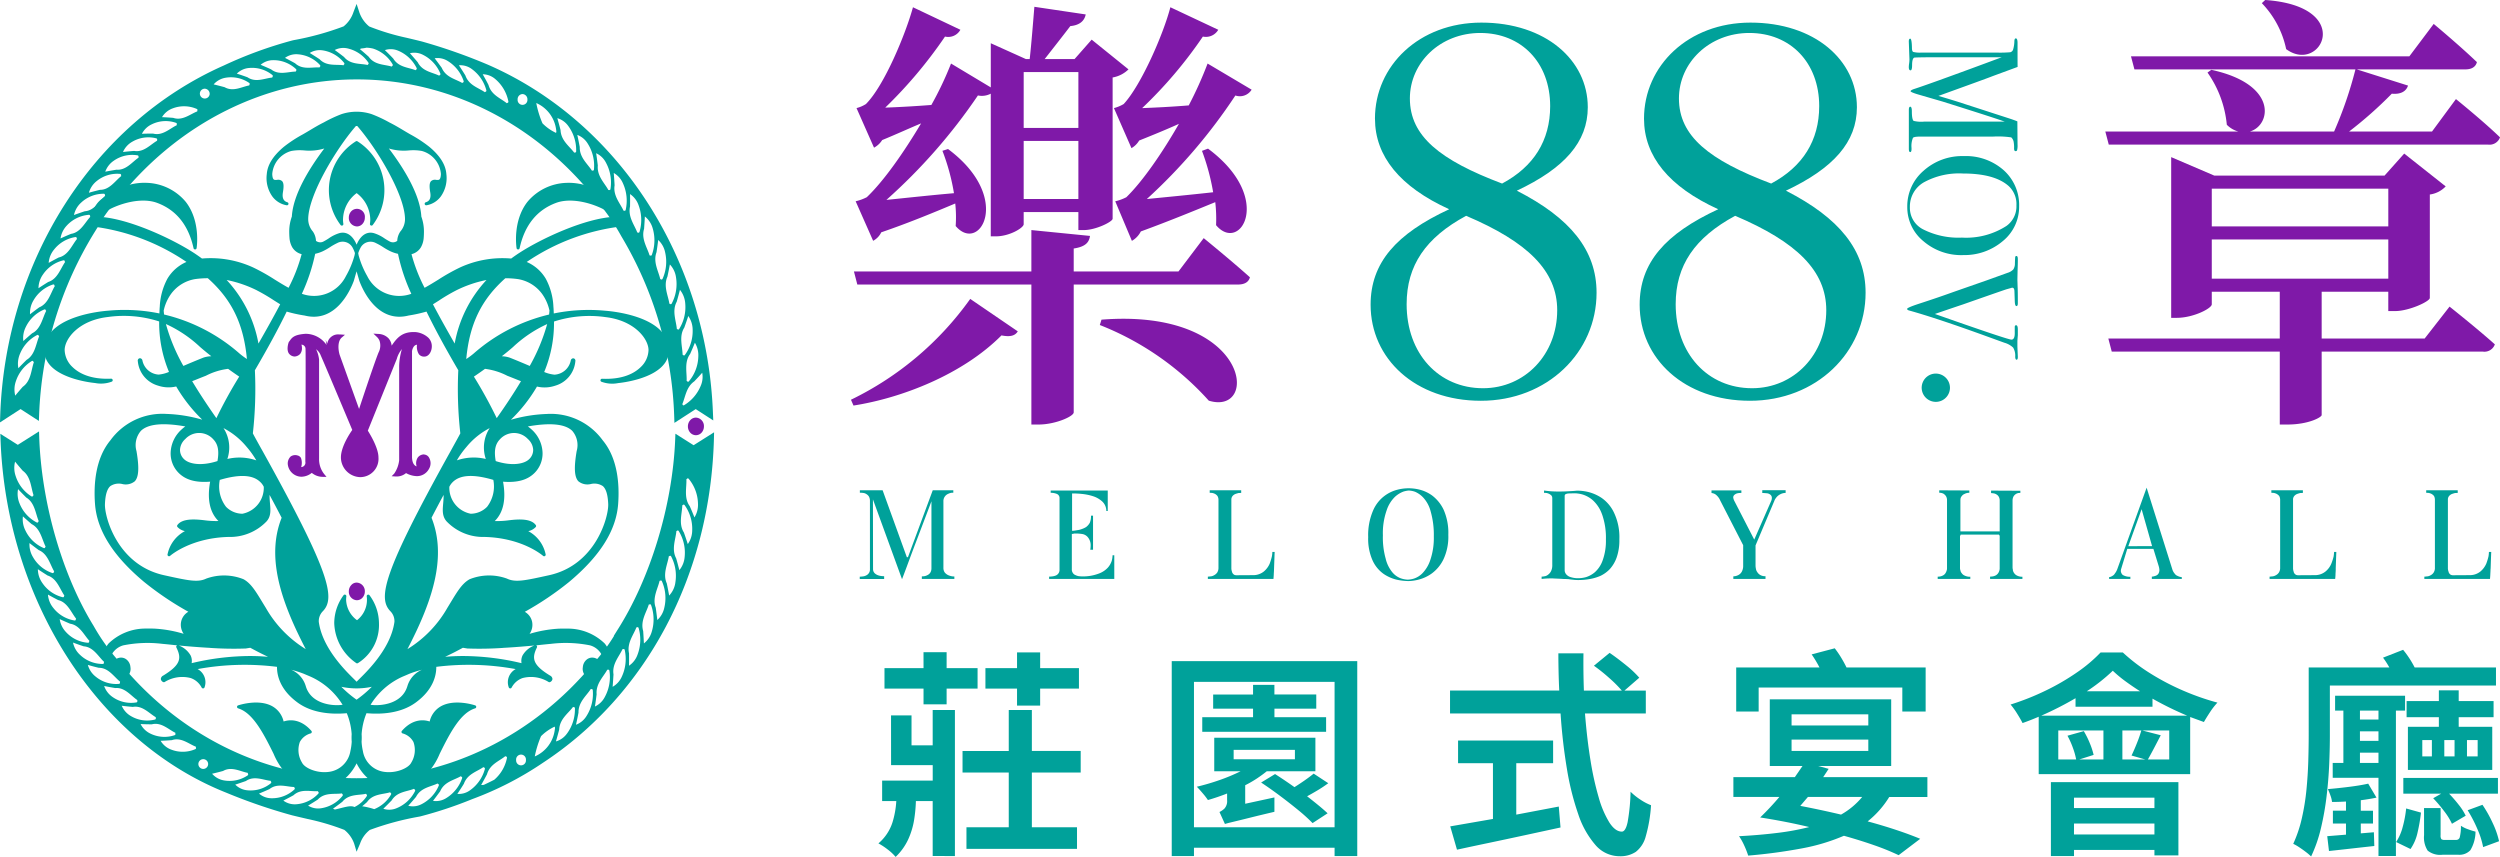
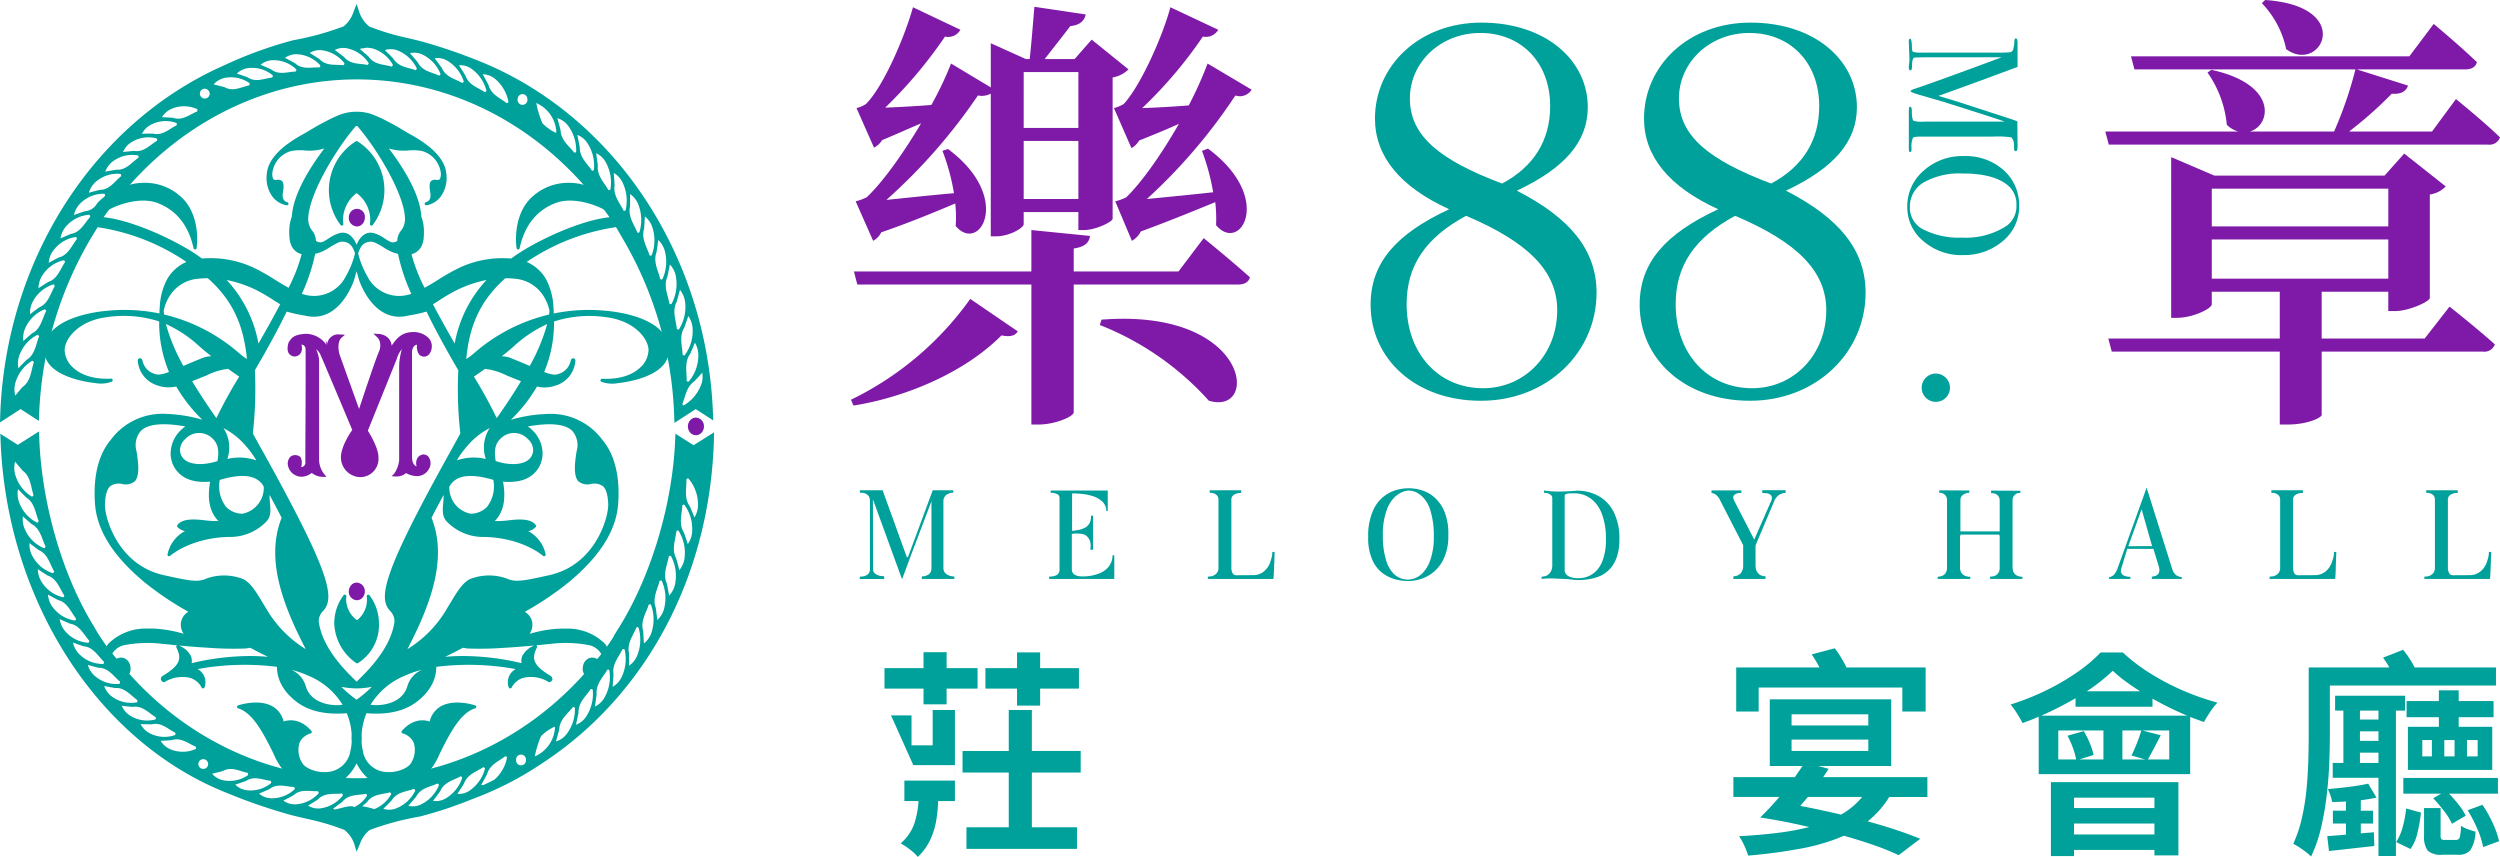
<svg xmlns="http://www.w3.org/2000/svg" id="Group_14303" data-name="Group 14303" width="409.777" height="140.458" viewBox="0 0 409.777 140.458">
  <defs>
    <clipPath id="clip-path">
      <rect id="Rectangle_5410" data-name="Rectangle 5410" width="409.777" height="140.458" fill="none" />
    </clipPath>
  </defs>
  <g id="Group_14302" data-name="Group 14302" clip-path="url(#clip-path)">
-     <path id="Path_26695" data-name="Path 26695" d="M264.873,205.494h3.359v4.9H271.7V204.6h3.644v23.941H271.7v-9.005h-2.752a23.6,23.6,0,0,1-.285,3.037,12.582,12.582,0,0,1-.948,3.18,9.446,9.446,0,0,1-2.09,2.931,7.805,7.805,0,0,0-1.3-1.216,10.819,10.819,0,0,0-1.519-1,7.513,7.513,0,0,0,2.305-3.449,14.687,14.687,0,0,0,.625-3.483h-2.321v-3.358h8.29v-2.538h-6.825Zm5.323-10.362h3.788v2.609h5.074V201.1h-5.074v2.573H270.2V201.1h-6.4v-3.359h6.4Zm13.972,9.469h3.787v6.718h8.005v3.538h-8.005v8.969h7.4v3.537H277.236v-3.537h6.933v-8.969h-7.576V211.32h7.576Zm-3.823-6.86h5.181v-2.573h3.788v2.573h6.36V201.1h-6.36v2.787h-3.788V201.1h-5.181Z" transform="translate(-118.823 -88.228)" fill="#00a19a" />
-     <path id="Path_26696" data-name="Path 26696" d="M350.566,197.807h30.409v31.945h-3.717v-1.359H354.211v1.359h-3.645Zm3.645,27.228h23.047V201.2H354.211Zm5.074-.536-.893-1.966a3.244,3.244,0,0,0,.822-.571,1.844,1.844,0,0,0,.428-1.394V219.5q-1.537.607-3.144,1.072a10.95,10.95,0,0,0-.84-1.09q-.589-.7-.983-1.09a37.1,37.1,0,0,0,3.717-1.09,29.722,29.722,0,0,0,3.466-1.447h-4.324v-5.5h16.58v5.5h-7.969q-.75.607-1.644,1.2a18.293,18.293,0,0,1-1.893,1.09v3.037l4.788-1.037V222.5q-2.431.572-3.93.948t-2.323.571q-.822.2-1.232.3c-.274.072-.483.131-.626.179m4.61-22.8h3.5v1.572h6.861V205.6H367.4v1.393h8.469v2.394h-20.3V206.99h8.326V205.6h-6.539v-2.323h6.539Zm-3.18,12.185h10.041v-1.537H360.714Zm4.5,3.823,2.288-1.394q1.464.93,3.18,2.144.856-.535,1.7-1.126t1.447-1.09l2.394,1.572q-.822.609-1.715,1.143t-1.752,1q.965.75,1.84,1.466t1.519,1.323l-2.466,1.607a27.544,27.544,0,0,0-2.3-2.09q-1.412-1.16-3.037-2.376t-3.092-2.18" transform="translate(-158.506 -89.437)" fill="#00a19a" />
-     <path id="Path_26697" data-name="Path 26697" d="M451.589,195.4H455.7q-.037,3.074.072,6.11h6.217a20.709,20.709,0,0,0-2.055-2.054,28.551,28.551,0,0,0-2.519-2.019l2.572-2.108q1.252.856,2.663,2a16.507,16.507,0,0,1,2.2,2.073l-2.43,2.108h3.5v3.752h-9.969q.321,4.109.894,7.628a49.051,49.051,0,0,0,1.357,6.146,16.171,16.171,0,0,0,1.752,4.109q.965,1.483,2.036,1.483.607,0,.947-1.537a32.132,32.132,0,0,0,.483-5,10.247,10.247,0,0,0,1.625,1.3,8.516,8.516,0,0,0,1.733.911,23.956,23.956,0,0,1-.875,5.127,4.718,4.718,0,0,1-1.626,2.519,4.559,4.559,0,0,1-2.644.714,5.2,5.2,0,0,1-3.966-1.84,14.753,14.753,0,0,1-2.823-5.056,44.418,44.418,0,0,1-1.859-7.45,90.87,90.87,0,0,1-1.036-9.058H433.83v-3.752h17.9q-.072-1.5-.107-3.037t-.036-3.073m-17.723,28.372,7-1.216V213.41h-5.717v-3.716h15.579v3.716h-6.039v8.433l6.968-1.323.285,3.43q-2.967.643-6,1.3t-5.861,1.25q-2.823.59-5.11,1.09Z" transform="translate(-196.154 -88.317)" fill="#00a19a" />
+     <path id="Path_26695" data-name="Path 26695" d="M264.873,205.494h3.359v4.9H271.7V204.6h3.644v23.941v-9.005h-2.752a23.6,23.6,0,0,1-.285,3.037,12.582,12.582,0,0,1-.948,3.18,9.446,9.446,0,0,1-2.09,2.931,7.805,7.805,0,0,0-1.3-1.216,10.819,10.819,0,0,0-1.519-1,7.513,7.513,0,0,0,2.305-3.449,14.687,14.687,0,0,0,.625-3.483h-2.321v-3.358h8.29v-2.538h-6.825Zm5.323-10.362h3.788v2.609h5.074V201.1h-5.074v2.573H270.2V201.1h-6.4v-3.359h6.4Zm13.972,9.469h3.787v6.718h8.005v3.538h-8.005v8.969h7.4v3.537H277.236v-3.537h6.933v-8.969h-7.576V211.32h7.576Zm-3.823-6.86h5.181v-2.573h3.788v2.573h6.36V201.1h-6.36v2.787h-3.788V201.1h-5.181Z" transform="translate(-118.823 -88.228)" fill="#00a19a" />
    <path id="Path_26698" data-name="Path 26698" d="M522.992,221.686a44.192,44.192,0,0,0,3.144-3.358H518.6v-3.252h10.076l1.251-1.823h-5.36V202.32h19.9v10.934H532.5l1.716.465-.894,1.358H550.4v3.252h-6.253a15.365,15.365,0,0,1-3.537,4q2.5.679,4.7,1.412t3.913,1.447l-3.537,2.68a39.715,39.715,0,0,0-4-1.626q-2.288-.8-4.967-1.554a32.294,32.294,0,0,1-6.9,2.071,86.531,86.531,0,0,1-8.79,1.18,14.694,14.694,0,0,0-.661-1.68,9.454,9.454,0,0,0-.84-1.5q3.359-.178,6.253-.536a41.41,41.41,0,0,0,5.253-.964q-1.93-.464-3.949-.857t-4.091-.715m8.433-26.727,3.787-1a15.242,15.242,0,0,1,1.054,1.536q.519.859.876,1.609h12.97v7.217h-3.823V200.39H522.743v3.931h-3.681V197.1h13.65a18.554,18.554,0,0,0-1.286-2.144m-3.288,11.647h12.578v-1.822H528.137Zm0,4.182h12.578V208.93H528.137Zm11.578,7.54h-8.9l-1.25,1.464q3.359.643,6.682,1.429a12.294,12.294,0,0,0,3.466-2.894" transform="translate(-234.48 -87.697)" fill="#00a19a" />
    <path id="Path_26699" data-name="Path 26699" d="M606.146,205.74q-1.324.57-2.646,1.035-.321-.642-.894-1.554a11.979,11.979,0,0,0-1.071-1.483,41.549,41.549,0,0,0,5.787-2.3,37.841,37.841,0,0,0,5.146-3,24.108,24.108,0,0,0,3.823-3.233h3.645a29.9,29.9,0,0,0,4.591,3.484,39.771,39.771,0,0,0,5.343,2.788,41.359,41.359,0,0,0,5.573,1.947,11.352,11.352,0,0,0-1.2,1.536q-.589.894-1.019,1.644l-2.25-.822v9.362H606.146Zm24.332-.179a54.45,54.45,0,0,1-5.681-2.787V204.1H612.184V202.7a53.6,53.6,0,0,1-5.609,2.859Zm-22.332,10.9h20.9v12.005h-3.93v-.894H611.933v1h-3.787Zm2.716-7.611,2.68-.751a14.725,14.725,0,0,1,.981,1.983,11.773,11.773,0,0,1,.626,1.912l-2.358.751h3.965V207.99h-7.4v4.753h2.93a11.728,11.728,0,0,0-.536-1.912,13.375,13.375,0,0,0-.892-1.983m1.071,11.863h13.186V219H611.933Zm0,4.324h13.186v-1.787H611.933Zm6.36-26.834a29.379,29.379,0,0,1-4.251,3.358h8.718q-1.286-.822-2.43-1.661a20.5,20.5,0,0,1-2.037-1.7m1.573,9.79v4.753h3.752l-2.252-.643q.429-.893.893-2.056a20.8,20.8,0,0,0,.715-2.054Zm3.252,0,3.037.786q-.573,1.108-1.126,2.161t-.983,1.805h3.5V207.99Z" transform="translate(-271.981 -88.258)" fill="#00a19a" />
    <path id="Path_26700" data-name="Path 26700" d="M700.828,195.7l3.287-1.285a15.861,15.861,0,0,1,1.893,2.894h13.329v2.966H692.109v8.147q0,2.144-.107,4.716t-.43,5.27a46.3,46.3,0,0,1-.928,5.253,22.816,22.816,0,0,1-1.609,4.627,8.925,8.925,0,0,0-.857-.733q-.536-.41-1.107-.786a7.752,7.752,0,0,0-.965-.554,21.164,21.164,0,0,0,1.412-4.2,37.429,37.429,0,0,0,.751-4.646q.232-2.376.3-4.663t.071-4.252V197.311h13.221a14.563,14.563,0,0,0-1.036-1.609m-2.43,20.654,1.357,2.287q-1.179.249-2.573.428v1.716h2v2.108h-2V224.5l2.145-.179.071,2.252q-1.964.213-3.859.428t-3.573.393l-.285-2.43,3.073-.25v-1.823h-2.145v-2.108h2.145v-1.5q-1.253.072-2.288.071a4.282,4.282,0,0,0-.25-1.036q-.213-.607-.428-1.072,1.678-.143,3.52-.375t3.091-.518m-5.824-3.4h1.751v-8.576h-1.358v-2.43h11.47v2.43h-1.5v23.834h-2.858V215.391h-7.5Zm4.467-7.11h3.037v-1.466h-3.037Zm0,3.5h3.037V207.78h-3.037Zm0,3.609h3.037v-1.68h-3.037Zm7.575,7.469,2.43.678a28.405,28.405,0,0,1-.554,3.235,7.652,7.652,0,0,1-1.161,2.733l-2.359-1.143a8.368,8.368,0,0,0,1.09-2.52,18.28,18.28,0,0,0,.554-2.983m4.432-1.68,1.321-.75h-6.217v-2.573h15.508V218h-8a24.135,24.135,0,0,1,1.59,1.84,9.088,9.088,0,0,1,1.126,1.768l-2.252,1.322a10.8,10.8,0,0,0-1.285-2.073,24.16,24.16,0,0,0-1.787-2.108M704.9,207.03h5.074v-1.573h-5.288v-2.644h5.288v-1.751h3.252v1.751h5.717v2.644h-5.717v1.573h5.5V214.1H704.9Zm2.359,4.859h1.571v-2.68H707.26Zm.285,8.468h2.716v4.432a1.074,1.074,0,0,0,.125.661.911.911,0,0,0,.589.124H712.8a.586.586,0,0,0,.589-.393,7.241,7.241,0,0,0,.2-1.928,4.741,4.741,0,0,0,1.107.554,12.167,12.167,0,0,0,1.286.411,5.991,5.991,0,0,1-.84,3.037,2.439,2.439,0,0,1-1.983.75h-2.573a3.253,3.253,0,0,1-2.447-.678,4,4,0,0,1-.589-2.537Zm3.323-8.468h1.68v-2.68h-1.68Zm3.717,0h1.75v-2.68h-1.75Zm.107,8.825,2.43-.894a20.282,20.282,0,0,1,1.7,3.038,13.759,13.759,0,0,1,1.019,2.93l-2.609.964a13.5,13.5,0,0,0-.928-2.93,22.558,22.558,0,0,0-1.609-3.109" transform="translate(-310.219 -87.904)" fill="#00a19a" />
    <path id="Path_26701" data-name="Path 26701" d="M410.776,22.507c0-8.679,7.25-15.743,17.44-15.743,10.548,0,17.445,6.177,17.445,13.867,0,5.719-3.845,10.016-11.631,13.683C442.8,38.789,447.1,44.065,447.1,51.042c0,9.747-8.056,17.707-18.967,17.707-10.731,0-18.07-6.885-18.07-15.743,0-6.887,4.208-11.629,12.882-15.65-8.051-3.66-12.165-8.677-12.165-14.85m5.189,30.413c0,8.138,5.275,13.773,12.517,13.773,6.893,0,12.164-5.549,12.164-12.786,0-6.447-4.823-11.184-14.93-15.475-6.621,3.573-9.751,8.131-9.751,14.489m23.527-32.468c0-7.152-4.744-11.99-11.45-11.99C421.5,8.461,416.5,13.3,416.5,19.2c0,6.162,4.924,10.1,15.116,13.944,5.192-2.77,7.879-7.058,7.879-12.694" transform="translate(-185.406 -3.058)" fill="#00a19a" />
    <path id="Path_26702" data-name="Path 26702" d="M491.275,22.507c0-8.679,7.259-15.743,17.447-15.743,10.554,0,17.448,6.177,17.448,13.867,0,5.719-3.857,10.016-11.636,13.683,8.771,4.475,13.06,9.751,13.06,16.728,0,9.747-8.047,17.707-18.959,17.707-10.731,0-18.074-6.885-18.074-15.743,0-6.887,4.2-11.629,12.878-15.65-8.047-3.66-12.164-8.677-12.164-14.85m5.191,30.413c0,8.138,5.274,13.773,12.523,13.773,6.89,0,12.161-5.549,12.161-12.786,0-6.447-4.834-11.184-14.934-15.475-6.62,3.573-9.75,8.131-9.75,14.489m23.526-32.468c0-7.152-4.744-11.99-11.448-11.99C502.01,8.461,497,13.3,497,19.2c0,6.162,4.925,10.1,15.118,13.944,5.183-2.77,7.873-7.058,7.873-12.694" transform="translate(-221.804 -3.058)" fill="#00a19a" />
    <path id="Path_26703" data-name="Path 26703" d="M571.325,30.114c-.154,0-.226-.185-.226-.539v-6.37c0-.353.08-.525.236-.525s.256.236.256.738c0,.86.09,1.4.285,1.583a5.121,5.121,0,0,0,1.7.124h13.27c-.02,0-.316-.1-.888-.3-2.061-.693-5.161-1.677-9.307-2.983l-4.071-1.183c-.8-.239-1.192-.419-1.192-.515,0-.116.2-.247.607-.379,1.543-.5,5.422-1.89,11.606-4.18l2.729-1.015h-9.642c-3.114,0-4.68.028-4.722.072-.224.121-.333.54-.333,1.234,0,.564-.089.842-.247.842-.2,0-.294-.176-.294-.543a4.032,4.032,0,0,1,.057-.6,5.525,5.525,0,0,0,.05-.648l-.107-2.931c0-.313.08-.468.236-.468s.26.489.277,1.465c0,.4.069.641.215.709a4.395,4.395,0,0,0,1.324.105h12.264a20.49,20.49,0,0,0,2.306-.054.664.664,0,0,0,.473-.433,5.358,5.358,0,0,0,.211-1.426c.019-.278.1-.415.234-.415.186,0,.285.25.285.751v1.785c0,1.014,0,1.738.011,2.143-.223.08-1.562.578-4.021,1.48-1.013.4-4,1.479-8.96,3.271,1.12.327,2.21.652,3.288.994l8.445,2.738c.48.159.885.308,1.206.438l.03,3.792a2.953,2.953,0,0,1-.082.964.259.259,0,0,1-.232.13c-.168,0-.255-.151-.255-.447a4.852,4.852,0,0,0-.052-.963,1.331,1.331,0,0,0-.409-.847,14.843,14.843,0,0,0-3-.13H572.978c-.681,0-1.095.068-1.206.207a3.513,3.513,0,0,0-.233,1.665V29.6c0,.345-.073.516-.214.516" transform="translate(-258.219 -5.188)" fill="#00a19a" />
    <path id="Path_26704" data-name="Path 26704" d="M579.717,62.935a9.5,9.5,0,0,1-6.446-2.286,7.171,7.171,0,0,1-2.641-5.611,7.66,7.66,0,0,1,2.674-5.932,9.462,9.462,0,0,1,6.578-2.4,9.334,9.334,0,0,1,6.536,2.3,7.652,7.652,0,0,1,2.547,5.921,7.249,7.249,0,0,1-2.664,5.7,9.722,9.722,0,0,1-6.585,2.3m-.129-2.86a12.2,12.2,0,0,0,7.3-1.915,3.927,3.927,0,0,0,1.634-3.354,4.035,4.035,0,0,0-1.253-3.165q-2.313-2.073-7.507-2.073a11.988,11.988,0,0,0-6.415,1.447,4.563,4.563,0,0,0-2.288,4.052,3.956,3.956,0,0,0,2.16,3.651,12.827,12.827,0,0,0,6.367,1.357" transform="translate(-258.007 -21.12)" fill="#00a19a" />
-     <path id="Path_26705" data-name="Path 26705" d="M588.536,93.6c-.138,0-.224-.159-.234-.484a2.6,2.6,0,0,0-.341-1.508,3.434,3.434,0,0,0-1.427-.794l-2.386-.865Q575.513,86.8,570.9,85.524c-.2-.055-.316-.144-.316-.261,0-.139.648-.417,1.925-.838,2.333-.758,4.086-1.367,5.263-1.79,1.3-.46,3.234-1.132,5.811-2.033l3.444-1.241a2.189,2.189,0,0,0,.961-.562,1.771,1.771,0,0,0,.263-1.02c.021-.571.035-.9.052-1.009a.189.189,0,0,1,.2-.175c.157,0,.227.175.227.523v.227c0,.3-.01.834-.04,1.6-.013.752-.031,1.3-.031,1.616,0,.084.018.41.031.991.03.568.04,1.38.04,2.434v.359c0,.3-.071.456-.227.456-.18,0-.264-.3-.278-.918l-.054-1.555c-.02-.357-.133-.535-.346-.535a.667.667,0,0,0-.213.049l-.694.194c-.13.03-2.544.868-7.193,2.5-.812.271-2.34.787-4.592,1.56q11.932,4.2,12.552,4.206c.388,0,.574-.42.54-1.257v-.8c0-.2.076-.3.225-.3.2,0,.281.247.281.769v.866c-.04.474-.071.816-.071,1.044v.816l.071,1.691c0,.3-.062.456-.2.456" transform="translate(-257.986 -34.633)" fill="#00a19a" />
    <path id="Path_26706" data-name="Path 26706" d="M579.576,114.093a2.318,2.318,0,1,1-2.327-2.323,2.329,2.329,0,0,1,2.327,2.323" transform="translate(-259.956 -50.536)" fill="#00a19a" />
    <path id="Path_26707" data-name="Path 26707" d="M272.56,147.082a2.4,2.4,0,0,0-.323.013,2,2,0,0,0-.525.174,1.263,1.263,0,0,0-.533.426,1.277,1.277,0,0,0-.242.812v10.879a1.3,1.3,0,0,0,.217.769,1.626,1.626,0,0,0,.557.434,2.708,2.708,0,0,0,.586.185.232.232,0,0,1,.1.021c.164.013.27.013.335.013v.408H267.4v-.421c.08,0,.2-.011.36-.021a.312.312,0,0,1,.1-.019,1.72,1.72,0,0,0,.5-.186,1.121,1.121,0,0,0,.436-.4,1.328,1.328,0,0,0,.179-.7v-10.98l-2.423,6.391c-.534,1.389-1.134,3-1.8,4.8-.238.631-.431,1.147-.6,1.579l-4.767-13.084.018,11.484c0,.034.009.075.017.144a.405.405,0,0,1,.019.084,1.035,1.035,0,0,0,.216.376,1.568,1.568,0,0,0,.569.35,2.758,2.758,0,0,0,1,.147v.461h-4v-.379c.113,0,.293-.015.529-.042a1.549,1.549,0,0,0,.531-.166,1.1,1.1,0,0,0,.433-.37,1.018,1.018,0,0,0,.177-.624V148.453a1.483,1.483,0,0,0-.161-.736,1.215,1.215,0,0,0-.429-.414,1.132,1.132,0,0,0-.53-.187,3.956,3.956,0,0,0-.531-.034v-.4h3.73l3.971,10.974h.179l4.066-10.974h3.372Z" transform="translate(-116.302 -66.32)" fill="#00a19a" />
    <path id="Path_26708" data-name="Path 26708" d="M322.611,148.577a4.071,4.071,0,0,0-1.538-.888,8.777,8.777,0,0,0-1.8-.37,15.17,15.17,0,0,0-1.627-.081v6.127a2.1,2.1,0,0,0,.313-.023,1.083,1.083,0,0,0,.146-.018c.2-.03.331-.055.4-.067a3,3,0,0,0,.734-.183,3.346,3.346,0,0,0,.7-.328,2.136,2.136,0,0,0,.613-.707,2.727,2.727,0,0,0,.192-1.161h.337v5.585h-.454a3.888,3.888,0,0,0,.062-.641,2.054,2.054,0,0,0-.51-1.467,1.519,1.519,0,0,0-.8-.456,6.746,6.746,0,0,0-1.182-.093c-.093,0-.172,0-.241.008l-.052.026a1.29,1.29,0,0,0-.3.059v5.774a.976.976,0,0,0,.173.606.907.907,0,0,0,.437.349,1.926,1.926,0,0,0,.5.165,3.8,3.8,0,0,0,.493.04,7.209,7.209,0,0,0,2.758-.439,3.787,3.787,0,0,0,1.555-1.008,3.176,3.176,0,0,0,.632-1.123,3.653,3.653,0,0,0,.128-.891h.284v3.881H313.882v-.379a5.265,5.265,0,0,0,.54-.042,2.307,2.307,0,0,0,.552-.141.979.979,0,0,0,.614-.932V148.038a.721.721,0,0,0-.432-.719,2.62,2.62,0,0,0-1.018-.186v-.373h9.354v3.357h-.233a2.116,2.116,0,0,0-.648-1.54" transform="translate(-141.92 -66.357)" fill="#00a19a" />
    <path id="Path_26709" data-name="Path 26709" d="M372.223,159.519c-.011.329-.021.569-.038.74-.013.441-.041.755-.06.958H361.373v-.379a3.71,3.71,0,0,0,.41-.042h.066a1.319,1.319,0,0,0,.543-.187,1.4,1.4,0,0,0,.522-.453,1.446,1.446,0,0,0,.2-.807V148.254a1.207,1.207,0,0,0-.167-.637,1.3,1.3,0,0,0-.414-.347,2.051,2.051,0,0,0-.442-.153c-.108-.009-.255-.02-.415-.02v-.417h5.161v.438c-.181,0-.328.013-.433.015-.1.023-.271.069-.507.151a1.214,1.214,0,0,0-.471.335.917.917,0,0,0-.2.616v11.131a1.835,1.835,0,0,0,.1.661.728.728,0,0,0,.233.4.519.519,0,0,0,.236.145,1.266,1.266,0,0,0,.216.038l2.913-.018a2.731,2.731,0,0,0,1.647-.617,3.486,3.486,0,0,0,.93-1.247,10.272,10.272,0,0,0,.366-1.2,4.175,4.175,0,0,0,.079-.74h.376c-.023.58-.052,1.489-.1,2.738" transform="translate(-163.393 -66.32)" fill="#00a19a" />
    <path id="Path_26710" data-name="Path 26710" d="M410.135,149.768a5.827,5.827,0,0,1,1.928-2.464,5.967,5.967,0,0,1,2.117-.994,7.3,7.3,0,0,1,3.523-.016,6.008,6.008,0,0,1,2.122.976,6.339,6.339,0,0,1,1.885,2.331,9.386,9.386,0,0,1,.769,4.118,8.746,8.746,0,0,1-.786,3.991,6.242,6.242,0,0,1-1.911,2.329,6.441,6.441,0,0,1-2.127,1.007,7.387,7.387,0,0,1-1.69.25,9.792,9.792,0,0,1-1.961-.229,6.514,6.514,0,0,1-2.117-.937,5.465,5.465,0,0,1-1.811-2.19,8.679,8.679,0,0,1-.73-3.847,10.138,10.138,0,0,1,.788-4.325m2.086,7.9a5.546,5.546,0,0,0,1.117,2.229,3.333,3.333,0,0,0,1.317.936,3.921,3.921,0,0,0,1.176.23,3.733,3.733,0,0,0,1.047-.186,3.506,3.506,0,0,0,1.368-.872,5.73,5.73,0,0,0,1.284-2.172,11.173,11.173,0,0,0,.573-3.844,13.888,13.888,0,0,0-.517-4.107,5.3,5.3,0,0,0-1.235-2.294,4.024,4.024,0,0,0-1.331-.932,3.379,3.379,0,0,0-1.052-.2,4.335,4.335,0,0,0-.832.167,4.286,4.286,0,0,0-1.4.862,5.475,5.475,0,0,0-1.375,2.246,11.294,11.294,0,0,0-.605,4.072,12.722,12.722,0,0,0,.471,3.87" transform="translate(-185.084 -66.052)" fill="#00a19a" />
    <path id="Path_26711" data-name="Path 26711" d="M467.32,161.432a7.133,7.133,0,0,1-1.022-.061,4.387,4.387,0,0,1-.606-.08c-.061,0-.26-.019-.574-.028-.118,0-.245,0-.4-.01-.286-.024-.742-.043-1.355-.068-.17-.014-.31-.019-.433-.019a13.2,13.2,0,0,0-1.7.087v-.379a2.931,2.931,0,0,0,.5-.063,1.089,1.089,0,0,0,.547-.249,1.612,1.612,0,0,0,.5-.594,2.2,2.2,0,0,0,.2-1.016V148a1.011,1.011,0,0,0-.036-.233.579.579,0,0,0-.16-.245,1.559,1.559,0,0,0-1.153-.373v-.393a15.594,15.594,0,0,0,2.459.167c.651,0,1.256-.021,1.82-.06.371-.015.745-.042,1.121-.083h.1a8.089,8.089,0,0,1,1.688.205,7.052,7.052,0,0,1,2.227.971,6.126,6.126,0,0,1,2.058,2.446,9.326,9.326,0,0,1,.872,4.344,8.526,8.526,0,0,1-.434,2.96,5.653,5.653,0,0,1-1.142,1.943,5.336,5.336,0,0,1-1.472,1.074,7.5,7.5,0,0,1-1.572.5,10.479,10.479,0,0,1-2.026.208m3.818-10.736a5.751,5.751,0,0,0-1.5-2.323,4.624,4.624,0,0,0-1.654-.945,5.008,5.008,0,0,0-1.307-.213l-.983.022a1.34,1.34,0,0,0-.439.081.331.331,0,0,0-.253.335v12.2a1.061,1.061,0,0,0,.059.314,1.146,1.146,0,0,0,.276.416,1.5,1.5,0,0,0,.688.383,3.945,3.945,0,0,0,1.234.17,4.918,4.918,0,0,0,1.246-.182,4.165,4.165,0,0,0,1.453-.811,4.7,4.7,0,0,0,1.273-1.943,9.392,9.392,0,0,0,.53-3.411,11.472,11.472,0,0,0-.622-4.1" transform="translate(-208.542 -66.357)" fill="#00a19a" />
    <path id="Path_26712" data-name="Path 26712" d="M520.91,161.215h-5.272v-.421c.036,0,.091-.011.211-.021a.325.325,0,0,1,.127-.02,2.055,2.055,0,0,0,.529-.2,1.372,1.372,0,0,0,.529-.546,2,2,0,0,0,.217-.991v-3.332l-3.758-7.318a2.425,2.425,0,0,0-.767-1,1.411,1.411,0,0,0-.665-.234V146.7h4.894v.413c-.063,0-.188.012-.354.014a1.4,1.4,0,0,0-.178.029,1.114,1.114,0,0,0-.575.251.554.554,0,0,0-.229.448,1.665,1.665,0,0,0,.157.522l3.289,6.391,2.785-6.353a1.2,1.2,0,0,0,.1-.476.629.629,0,0,0-.267-.552,1.012,1.012,0,0,0-.517-.212c-.284-.025-.542-.048-.784-.048v-.453h3.827v.438a1.918,1.918,0,0,0-.842.207,2.1,2.1,0,0,0-.571.41,3.362,3.362,0,0,0-.314.419,1.463,1.463,0,0,0-.113.248l-3.091,7.325v3.329a2.585,2.585,0,0,0,.064.5,1.141,1.141,0,0,0,.216.535,1.392,1.392,0,0,0,.49.482,1.577,1.577,0,0,0,.864.2Z" transform="translate(-231.526 -66.32)" fill="#00a19a" />
    <path id="Path_26713" data-name="Path 26713" d="M593.271,147.116c-.135,0-.251.012-.322.015a1.291,1.291,0,0,0-.421.172,1.252,1.252,0,0,0-.376.392,1.457,1.457,0,0,0-.156.686v11.006a2.268,2.268,0,0,0,.05.308v.061a1.04,1.04,0,0,0,.2.484,1.133,1.133,0,0,0,.5.432,1.809,1.809,0,0,0,.866.184v.36h-5.3v-.379a4.182,4.182,0,0,0,.456-.042,1.712,1.712,0,0,0,.514-.187,1.232,1.232,0,0,0,.426-.453,1.463,1.463,0,0,0,.178-.769v-5.24l-.124-.2h-6.264l-.117.268v5.221a1.014,1.014,0,0,0,.065.364.89.89,0,0,0,.21.46,1.111,1.111,0,0,0,.508.414,1.966,1.966,0,0,0,.906.184v.36h-5.345v-.379a1.664,1.664,0,0,0,.84-.183,1.062,1.062,0,0,0,.453-.414,1.709,1.709,0,0,0,.194-.464l.028-.1a1.875,1.875,0,0,0,.013-.24v-11.1a1.239,1.239,0,0,0-.178-.7,1.336,1.336,0,0,0-.407-.394l-.076-.041c-.164-.059-.272-.088-.33-.1a2.172,2.172,0,0,0-.285-.013v-.4l4.933.026v.379a1.575,1.575,0,0,0-.783.187,1,1,0,0,0-.45.347.911.911,0,0,0-.2.371,2.339,2.339,0,0,0-.03.348v5.072h6.44v-5.027a1.243,1.243,0,0,0-.16-.664,1,1,0,0,0-.374-.368,1.21,1.21,0,0,0-.451-.171,3.9,3.9,0,0,0-.428-.047v-.408l4.806.024Z" transform="translate(-262.116 -66.32)" fill="#00a19a" />
    <path id="Path_26714" data-name="Path 26714" d="M634.5,160.864h-3.487v-.294a.3.3,0,0,0,.1-.027l.1-.014a1.29,1.29,0,0,0,.316-.152.957.957,0,0,0,.408-.374,2.813,2.813,0,0,0,.4-.7l4.826-13.4,4.217,13.4a1.89,1.89,0,0,0,.391.7.986.986,0,0,0,.493.374,1.735,1.735,0,0,0,.409.152.255.255,0,0,1,.1.014.613.613,0,0,0,.157.027v.294h-4.914v-.379a1.965,1.965,0,0,0,.514-.108.953.953,0,0,0,.55-.348,1.212,1.212,0,0,0,.178-.6,2.571,2.571,0,0,0-.115-.665l-.868-2.83h-4.285L633,159.182a.976.976,0,0,0-.061.348.684.684,0,0,0,.084.358.73.73,0,0,0,.243.329,2.262,2.262,0,0,0,1.231.287Zm1.842-11.434-2.184,6.065,3.9-.014Z" transform="translate(-285.308 -65.967)" fill="#00a19a" />
    <path id="Path_26715" data-name="Path 26715" d="M689.874,159.519c-.008.329-.018.569-.036.74a8.833,8.833,0,0,1-.062.958H679.026v-.379a3.926,3.926,0,0,0,.412-.042h.057a1.422,1.422,0,0,0,.554-.187,1.313,1.313,0,0,0,.508-.453,1.384,1.384,0,0,0,.2-.807V148.254a1.293,1.293,0,0,0-.155-.637,1.553,1.553,0,0,0-.423-.347,1.951,1.951,0,0,0-.455-.153c-.095-.009-.234-.02-.407-.02v-.417h5.167v.438c-.176,0-.325.013-.431.015a5.145,5.145,0,0,0-.508.151,1.231,1.231,0,0,0-.472.335.872.872,0,0,0-.2.616v11.131a1.823,1.823,0,0,0,.1.661.662.662,0,0,0,.234.4.5.5,0,0,0,.235.145,1.152,1.152,0,0,0,.218.038l2.913-.018a2.7,2.7,0,0,0,1.643-.617,3.31,3.31,0,0,0,.922-1.247,8.226,8.226,0,0,0,.385-1.2,6.438,6.438,0,0,0,.074-.74h.368c-.021.58-.055,1.489-.1,2.738" transform="translate(-307.017 -66.32)" fill="#00a19a" />
    <path id="Path_26716" data-name="Path 26716" d="M736.186,159.519c-.015.329-.018.569-.035.74-.012.441-.042.755-.063.958H725.33v-.379a3.805,3.805,0,0,0,.421-.042h.06a1.337,1.337,0,0,0,.549-.187,1.274,1.274,0,0,0,.5-.453,1.368,1.368,0,0,0,.2-.807V148.254a1.3,1.3,0,0,0-.148-.637,1.474,1.474,0,0,0-.415-.347,2.1,2.1,0,0,0-.449-.153c-.106-.009-.248-.02-.415-.02v-.417H730.8v.438c-.181,0-.33.013-.437.015-.1.023-.265.069-.5.151a1.161,1.161,0,0,0-.473.335.873.873,0,0,0-.2.616v11.131a1.636,1.636,0,0,0,.108.661.693.693,0,0,0,.232.4.482.482,0,0,0,.239.145,1.021,1.021,0,0,0,.21.038l2.911-.018a2.738,2.738,0,0,0,1.653-.617,3.544,3.544,0,0,0,.928-1.247,9.182,9.182,0,0,0,.371-1.2,4.754,4.754,0,0,0,.071-.74h.382c-.03.58-.06,1.489-.1,2.738" transform="translate(-327.953 -66.32)" fill="#00a19a" />
    <path id="Path_26717" data-name="Path 26717" d="M254.594,66.442a51.655,51.655,0,0,0,19.551-16.526l7.792,5.317c-.434.73-1.267.948-2.669.662-6.383,6.414-16.337,10.259-24.257,11.5Zm57.819-26.49s4.625,3.767,7.574,6.418c-.211.816-.918,1.187-1.96,1.187h-26.92V68.511c0,.657-3.011,1.994-5.746,1.994h-1.194V47.556H255.635l-.551-2.138h29.082V38.631l9.609.957c-.146,1.037-.705,1.77-2.669,2.064v3.767h17.17ZM255.363,33.91a7.837,7.837,0,0,0,1.828-.666c2.8-2.664,6.092-7.382,8.9-12.1-1.964.817-4.2,1.844-6.38,2.734a3.556,3.556,0,0,1-1.336,1.246l-2.87-6.487a5.269,5.269,0,0,0,1.545-.665c3.02-3.028,6.518-11.51,7.707-15.862L272.531,5.8a2.274,2.274,0,0,1-2.52,1.114,74.436,74.436,0,0,1-9.8,11.647c2.165-.079,4.762-.219,7.562-.436a54.7,54.7,0,0,0,3.224-6.79l6.517,3.911V8.007l5.744,2.589h.633c.278-2.441.557-6.052.768-8.562l8.414,1.251c-.215,1.1-1.05,1.777-2.523,1.911-1.129,1.485-2.872,3.7-4.2,5.4h4.9l2.8-3.18,6.035,4.874a4.9,4.9,0,0,1-2.6,1.329V36.785c-.069.519-2.807,1.846-4.7,1.846h-.914V35.679h-8.966v1.995c0,.583-2.312,1.987-4.563,1.987h-.832V16.272a3.126,3.126,0,0,1-2.106.294,91.888,91.888,0,0,1-15,17.12c3.014-.3,6.941-.74,11.074-1.1a34.957,34.957,0,0,0-1.892-6.949l.918-.291c10.712,7.969,5.178,17.26,1.254,12.62a20.707,20.707,0,0,0-.07-3.692c-3.148,1.324-7.568,3.169-12.125,4.724a3.124,3.124,0,0,1-1.333,1.394Zm27.543-12.025h8.966V12.736h-8.966Zm8.966,2.136h-8.966v9.517h8.966Zm3.787,29.294c24.391-1.919,26.008,15.853,17.588,13.278a47.257,47.257,0,0,0-17.863-12.4Zm2.04-34.679a6.11,6.11,0,0,0,1.6-.665c2.877-3.1,6.526-11.51,7.65-15.862L314.8,5.8a2.344,2.344,0,0,1-2.523,1.114,71.536,71.536,0,0,1-9.953,11.727c2.1-.08,4.838-.216,7.637-.444a62.383,62.383,0,0,0,3.089-6.861l7.219,4.283a2.265,2.265,0,0,1-2.665.953,90.239,90.239,0,0,1-14.514,16.972c2.955-.294,6.871-.667,10.871-1.111a36.747,36.747,0,0,0-1.83-6.786l.988-.365c10.93,8.113,5.258,17.26,1.321,12.544a24.089,24.089,0,0,0-.131-3.772c-3.084,1.261-7.567,3.111-12.2,4.8a3.747,3.747,0,0,1-1.466,1.546l-2.729-6.486a7.772,7.772,0,0,0,1.818-.666c2.733-2.664,5.954-7.382,8.619-12.028-1.964.89-4.271,1.838-6.516,2.733a3.469,3.469,0,0,1-1.262,1.249Z" transform="translate(-115.113 -0.92)" fill="#7f19a8" />
    <path id="Path_26718" data-name="Path 26718" d="M687.355,16.24s4.479,3.614,7.221,6.273A1.816,1.816,0,0,1,692.6,23.7H630.447l-.562-2.14h21.8a4.236,4.236,0,0,1-1.887-1.113,17.771,17.771,0,0,0-3.165-8.557l.63-.443c10.936,2.366,9.824,9.079,6.32,10.112h13.8a65.071,65.071,0,0,0,3.5-10.185H634.655l-.565-2.142h45.628l3.99-5.311s4.349,3.624,7.082,6.264c-.211.819-.91,1.189-1.891,1.189H671.1l8.4,2.653c-.28.886-1.118,1.477-2.657,1.329a66.432,66.432,0,0,1-7,6.2h13.592Zm-1.049,34.017s4.552,3.609,7.426,6.189a1.809,1.809,0,0,1-1.959,1.187H665.346V68.027c0,.371-2.172,1.558-5.606,1.558h-1.261V57.633H630.937l-.559-2.145h28.1V47.819H647.334v2.059c0,.671-3.023,2.219-5.747,2.219h-.907V25.755l7.071,3.03h27.9l3.223-3.611,6.8,5.379a4.4,4.4,0,0,1-2.6,1.329V48.848c-.063.589-3.432,2.139-5.679,2.139h-1.13V47.819H665.346v7.669h16.881ZM647.334,37.11h28.934V30.923H647.334Zm0,8.562h28.934V39.248H647.334ZM656.093,0c14.861,1.041,9.11,12.253,3.432,8.05A15.379,15.379,0,0,0,655.536.518Z" transform="translate(-284.799)" fill="#7f19a8" />
    <path id="Path_26719" data-name="Path 26719" d="M207.144,124.941h-.018a1.249,1.249,0,0,0-.875.364,1.5,1.5,0,0,0-.438,1.058,1.518,1.518,0,0,0,.345,1,1.275,1.275,0,0,0,.948.464h.018a1.263,1.263,0,0,0,.946-.438,1.517,1.517,0,0,0,.37-.99,1.387,1.387,0,0,0-1.3-1.457" transform="translate(-93.057 -56.491)" fill="#7f19a8" />
    <path id="Path_26720" data-name="Path 26720" d="M105.695,174.309h0a1.151,1.151,0,0,0-.9.371,1.491,1.491,0,0,0-.43,1.05,1.39,1.39,0,0,0,1.293,1.467h.019a1.248,1.248,0,0,0,.872-.362,1.517,1.517,0,0,0,.44-1.068,1.4,1.4,0,0,0-1.293-1.458" transform="translate(-47.187 -78.812)" fill="#7f19a8" />
    <path id="Path_26721" data-name="Path 26721" d="M105.655,65.37h.023a1.242,1.242,0,0,0,.869-.36,1.514,1.514,0,0,0,.442-1.069,1.3,1.3,0,0,0-2.187-1.1,1.491,1.491,0,0,0-.437,1.061,1.385,1.385,0,0,0,1.291,1.463" transform="translate(-47.187 -28.252)" fill="#7f19a8" />
    <path id="Path_26722" data-name="Path 26722" d="M103.6,189.119a.257.257,0,0,0,.3,0,7.374,7.374,0,0,0,3.435-6.538,7.77,7.77,0,0,0-1.55-4.574.253.253,0,0,0-.3-.087.255.255,0,0,0-.156.274,3.779,3.779,0,0,1,.037.547,4.219,4.219,0,0,1-1.631,3.353,4.329,4.329,0,0,1-1.787-3.353,5.029,5.029,0,0,1,.039-.556.255.255,0,0,0-.461-.179,7.747,7.747,0,0,0-1.523,4.57,8.247,8.247,0,0,0,3.6,6.542" transform="translate(-45.217 -80.436)" fill="#00a19a" />
    <path id="Path_26723" data-name="Path 26723" d="M100.616,56.049a.258.258,0,0,0,.151-.281,3.872,3.872,0,0,1-.057-.7,5.518,5.518,0,0,1,2.235-4.328,5.527,5.527,0,0,1,2.234,4.328,5.289,5.289,0,0,1-.055.708.258.258,0,0,0,.159.272.273.273,0,0,0,.095.018.255.255,0,0,0,.207-.106,9.47,9.47,0,0,0-2.488-13.7.254.254,0,0,0-.3,0,9.456,9.456,0,0,0-2.485,13.7.255.255,0,0,0,.308.085" transform="translate(-44.487 -19.086)" fill="#00a19a" />
    <path id="Path_26724" data-name="Path 26724" d="M113.737,131.338l-2.984-1.887-.035.888c-.423,10.878-4.088,22.918-9.569,31.449l-.5.8.046,0a28.327,28.327,0,0,1-3.437,4.547c-9.856,11.944-23.971,18.788-38.742,18.788h-.095c-15.144-.027-29.482-7.2-39.354-19.7a33.057,33.057,0,0,1-3.677-5.27c-5.142-8.33-8.559-20.2-8.916-30.984l-.03-.893-3.478,2.2L.1,129.466l.035.969C1.078,156.6,15.935,179.85,37.1,188.28A91.5,91.5,0,0,0,47.918,192c.986.24,1.788.426,2.486.588a39.089,39.089,0,0,1,6.082,1.8A4.989,4.989,0,0,1,58.1,196.65l.393,1.322.569-1.325a4.826,4.826,0,0,1,1.6-2.248,46.815,46.815,0,0,1,8.113-2.186l.2-.043a67.077,67.077,0,0,0,8.491-2.83,53.79,53.79,0,0,0,11.523-5.917c16.973-11.119,27.506-30.7,28.08-53.246l.024-.957ZM97.561,174.171c.106-.676.2-1.349.277-2.015-.146-1.738,1.129-2.865,1.759-4.037.086.083.227-.1.334.148a6.809,6.809,0,0,1-.742,4.323,3.507,3.507,0,0,1-1.627,1.581m4.531-9.427c.086.076.222-.112.345.12a6.863,6.863,0,0,1-.455,4.374,3.581,3.581,0,0,1-1.521,1.7c.059-.68.1-1.356.144-2.034-.266-1.717.941-2.94,1.487-4.163m2.268-3.562c.1.065.214-.137.35.091a6.84,6.84,0,0,1-.165,4.394,3.669,3.669,0,0,1-1.4,1.82c.013-.683.016-1.363.005-2.034-.375-1.695.746-3.016,1.215-4.272m2.029-3.741c.1.063.2-.147.355.065a6.925,6.925,0,0,1,.125,4.4,3.711,3.711,0,0,1-1.285,1.924c-.038-.681-.071-1.357-.119-2.029-.49-1.661.54-3.066.924-4.362m5.841-16.313a6.646,6.646,0,0,1,1.27,4.17,3.908,3.908,0,0,1-.724,2.253q-.308-.964-.638-1.9c-.912-1.438-.286-3.112-.264-4.468.111.024.156-.209.355-.052m.033,8.512a3.937,3.937,0,0,1-.869,2.185c-.168-.655-.336-1.308-.524-1.948-.8-1.5-.074-3.124.041-4.477.11.033.17-.2.36-.02a6.73,6.73,0,0,1,.993,4.26m-1.525,4.227a3.857,3.857,0,0,1-1.016,2.116c-.122-.669-.249-1.331-.388-1.994-.7-1.563.135-3.116.335-4.458.11.045.184-.181.365.008a6.84,6.84,0,0,1,.7,4.328m-1.806,4.1a3.771,3.771,0,0,1-1.147,2.028c-.077-.678-.165-1.35-.259-2.015-.591-1.616.34-3.1.631-4.421.1.054.2-.165.362.036a6.8,6.8,0,0,1,.413,4.372m4.94-14.792c-.245-.621-.5-1.243-.772-1.847-.989-1.358-.482-3.079-.549-4.434.118.02.14-.22.352-.078a6.59,6.59,0,0,1,1.547,4.055,3.939,3.939,0,0,1-.577,2.3M96.187,175.716a3.45,3.45,0,0,1-1.732,1.442c.152-.665.289-1.326.414-1.989-.033-1.741,1.312-2.765,2.018-3.882.08.086.231-.083.316.171a6.718,6.718,0,0,1-1.016,4.257m-3.2,2.875a3.368,3.368,0,0,1-1.819,1.3c.191-.652.371-1.3.54-1.949.079-1.744,1.495-2.654,2.268-3.711.073.091.235-.059.305.2a6.707,6.707,0,0,1-1.293,4.164m-2-.681a5.5,5.5,0,0,1-3.288,4.44,16.731,16.731,0,0,1,1.027-3.324,7.894,7.894,0,0,1,2.237-1.564.669.669,0,0,1,.024.448m-4.736,5.013a.806.806,0,1,1-1.606.018.807.807,0,1,1,1.606-.018m-31.308,8.125a1.946,1.946,0,0,1-.312-.14c.519-.37,1.028-.745,1.536-1.135,1.054-1.3,2.671-1.024,3.884-1.306,0,.125.219.119.119.374a4.954,4.954,0,0,1-2.022,1.8c-.665-.344-1.758.091-3.206.409M2.519,134.031c.414.51.831,1,1.256,1.49,1.326.949,1.337,2.755,1.776,4.026-.115.018-.075.254-.314.2a6.136,6.136,0,0,1-2.612-3.326,4.062,4.062,0,0,1-.106-2.385m.49,4.5c.443.479.9.937,1.353,1.389,1.388.84,1.51,2.641,2.037,3.871-.109.029-.055.259-.3.22a6.006,6.006,0,0,1-2.833-3.1,4.1,4.1,0,0,1-.261-2.376M3.8,143c.473.436.954.861,1.438,1.273,1.438.723,1.684,2.509,2.291,3.691-.107.044-.037.269-.281.242a5.824,5.824,0,0,1-3.025-2.867A4.04,4.04,0,0,1,3.8,143m1.079,4.379c.509.4,1.015.777,1.521,1.153,1.486.609,1.848,2.369,2.533,3.5-.1.052-.019.271-.264.271a5.768,5.768,0,0,1-3.209-2.613,4.015,4.015,0,0,1-.58-2.308m2.966,5.313c1.524.485,2,2.2,2.755,3.284-.1.055,0,.269-.244.284a5.643,5.643,0,0,1-3.373-2.348,3.973,3.973,0,0,1-.731-2.251c.529.353,1.063.7,1.593,1.029m1.717,4.022c1.552.368,2.144,2.048,2.963,3.059-.1.063.016.267-.225.3a5.538,5.538,0,0,1-3.519-2.068,3.858,3.858,0,0,1-.875-2.183c.549.307,1.106.61,1.656.889m1.977,3.885c1.576.237,2.277,1.868,3.161,2.806-.089.07.038.266-.208.318a5.429,5.429,0,0,1-3.646-1.773,3.888,3.888,0,0,1-1.017-2.109c.571.266,1.142.517,1.71.759m2.235,3.706c1.582.109,2.384,1.68,3.335,2.548-.085.079.055.262-.181.339a5.347,5.347,0,0,1-3.754-1.483,3.754,3.754,0,0,1-1.162-2.023c.59.218,1.176.43,1.762.619m2.469,3.519c1.585-.016,2.488,1.489,3.495,2.274-.08.09.068.259-.163.356a5.277,5.277,0,0,1-3.845-1.181,3.689,3.689,0,0,1-1.286-1.924c.6.174,1.2.334,1.8.475m2.694,3.319c1.573-.148,2.579,1.284,3.638,1.985-.083.1.083.254-.14.363a5.261,5.261,0,0,1-3.92-.869,3.622,3.622,0,0,1-1.4-1.818c.605.125,1.209.238,1.818.339m2.9,3.088c1.565-.267,2.662,1.073,3.757,1.694-.066.1.1.243-.112.371a5.192,5.192,0,0,1-3.963-.553,3.534,3.534,0,0,1-1.517-1.7c.61.079,1.226.143,1.835.191m6.87,4.623a5.207,5.207,0,0,1-3.985-.237,3.475,3.475,0,0,1-1.628-1.575c.615.026,1.234.042,1.841.043,1.548-.4,2.727.85,3.858,1.385-.058.1.125.233-.085.383m3.386,2.288a5.178,5.178,0,0,1-3.989.084,3.4,3.4,0,0,1-1.73-1.44c.617-.022,1.232-.06,1.845-.106,1.508-.52,2.775.633,3.936,1.073-.057.108.134.222-.062.389m.47,2.465a.8.8,0,1,1,1.6-.021.8.8,0,1,1-1.6.021m2.247,1.579c.606-.14,1.212-.293,1.8-.454,1.407-.8,2.835.1,4.053.31-.042.117.162.194,0,.4a5.3,5.3,0,0,1-3.923.835,3.3,3.3,0,0,1-1.928-1.091m5.556,1.182c1.355-.91,2.832-.13,4.064-.019-.032.118.178.184.019.393A5.259,5.259,0,0,1,40.6,187.9a3.2,3.2,0,0,1-1.994-.928c.593-.2,1.187-.391,1.763-.6M44.22,187.7c1.29-1.016,2.816-.357,4.051-.342-.021.117.19.163.049.389a5.371,5.371,0,0,1-3.766,1.457,3.16,3.16,0,0,1-2.054-.763c.58-.24,1.161-.484,1.72-.741m3.93,1.014c1.225-1.117,2.79-.585,4.017-.669-.013.118.2.149.076.38a5.456,5.456,0,0,1-3.652,1.765,3.147,3.147,0,0,1-2.1-.6c.563-.282,1.118-.577,1.663-.875m3.993.693c1.143-1.213,2.738-.809,3.959-1-.007.125.21.136.1.385a5.553,5.553,0,0,1-3.527,2.049,3.082,3.082,0,0,1-2.131-.431c.536-.328,1.078-.661,1.6-1m8.06.417c.972-1.38,2.61-1.228,3.792-1.607.009.123.232.1.145.362a5.552,5.552,0,0,1-2.76,2.408,11.247,11.247,0,0,0-1.971-.471c.262-.228.534-.458.794-.692m4.033-.267c.88-1.449,2.52-1.433,3.674-1.908.015.125.233.085.171.353a5.836,5.836,0,0,1-3.049,2.834,3.078,3.078,0,0,1-2.164.089c.467-.451.916-.907,1.367-1.368m4-.589c.785-1.52,2.416-1.637,3.536-2.195.028.118.241.061.2.327a6,6,0,0,1-2.854,3.082,3.064,3.064,0,0,1-2.157.252c.435-.478.861-.972,1.278-1.466m3.953-.91c.677-1.578,2.3-1.825,3.38-2.474.038.117.249.04.221.312a6.125,6.125,0,0,1-2.642,3.3,3.152,3.152,0,0,1-2.135.433c.4-.522.791-1.048,1.176-1.571m3.884-1.228c.573-1.625,2.175-2,3.206-2.74.047.113.243.02.242.293a6.255,6.255,0,0,1-2.424,3.5,3.141,3.141,0,0,1-2.094.606c.37-.554.726-1.1,1.07-1.663m3.788-1.537c.458-1.669,2.035-2.177,3.018-3,.055.119.245,0,.261.28a6.316,6.316,0,0,1-2.088,3.6c-.559.289-1.126.563-1.7.832a1.7,1.7,0,0,1-.444.023c.323-.579.645-1.157.952-1.742" transform="translate(-0.046 -58.362)" fill="#00a19a" />
    <path id="Path_26725" data-name="Path 26725" d="M116.869,68.46c-.895-25.417-15.36-47.912-36.859-57.31A90.439,90.439,0,0,0,69.132,7.325c-.99-.248-1.795-.438-2.5-.605A38.638,38.638,0,0,1,60.521,4.87a5.15,5.15,0,0,1-1.627-2.341l-.444-1.356-.52,1.36A4.987,4.987,0,0,1,56.32,4.855a46.308,46.308,0,0,1-8.167,2.251l-.189.042a67.993,67.993,0,0,0-11.286,4.12C15.223,20.773.839,43.351.031,68.789L0,69.767l3.374-2.185,3,1.942.035-.9a61.235,61.235,0,0,1,9.217-30.238l.487-.792-.046,0a29.07,29.07,0,0,1,3.475-4.71c9.907-12.293,24.1-19.337,38.941-19.337h.1c15.221.028,29.634,7.411,39.556,20.276a34.157,34.157,0,0,1,3.7,5.425,61.418,61.418,0,0,1,8.676,29.691l.03.905,3.494-2.258,2.872,1.86Zm-2.035-4.638a6.643,6.643,0,0,1-2.727,3.139c-.231.067-.181-.15-.277-.169.508-1.178.642-2.834,1.97-3.751.438-.463.875-.93,1.3-1.416a3.69,3.69,0,0,1-.267,2.2M109.4,45.864c.142-.654.271-1.319.4-1.986a3.825,3.825,0,0,1,1.006,2.115,6.794,6.794,0,0,1-.725,4.326c-.181.19-.253-.033-.358.008-.2-1.341-1.026-2.9-.32-4.463m-.816.4c-.169.2-.258-.016-.362.036-.284-1.323-1.214-2.811-.616-4.424.1-.664.2-1.339.275-2.013a3.764,3.764,0,0,1,1.137,2.031,6.81,6.81,0,0,1-.434,4.37m2.334,3.723c.182-.639.363-1.291.529-1.949a3.992,3.992,0,0,1,.865,2.194,6.766,6.766,0,0,1-1.012,4.255c-.2.174-.251-.058-.359-.022-.112-1.352-.833-2.975-.022-4.477m1.243,4.235c.225-.625.445-1.257.651-1.9a3.992,3.992,0,0,1,.718,2.257,6.659,6.659,0,0,1-1.295,4.162c-.2.158-.246-.082-.353-.05-.018-1.357-.631-3.033.279-4.467m.954,4.328c.271-.61.528-1.221.782-1.847a3.993,3.993,0,0,1,.558,2.306,6.544,6.544,0,0,1-1.565,4.046c-.21.146-.235-.089-.347-.078.067-1.358-.428-3.077.572-4.428m-6.291-16.212c-.153.213-.26.005-.357.063-.375-1.3-1.4-2.7-.9-4.365.05-.671.1-1.345.128-2.029a3.789,3.789,0,0,1,1.279,1.932,6.9,6.9,0,0,1-.148,4.4m-3.561-10a3.617,3.617,0,0,1,1.4,1.825,6.886,6.886,0,0,1,.145,4.4c-.139.227-.254.025-.351.091-.462-1.258-1.571-2.583-1.192-4.279.013-.674.013-1.349,0-2.035M100.6,28.881a3.542,3.542,0,0,1,1.514,1.713,6.819,6.819,0,0,1,.434,4.371c-.12.237-.25.042-.337.116-.542-1.218-1.743-2.448-1.472-4.172-.036-.674-.083-1.346-.139-2.028m-.543,2.67c-.1.25-.247.062-.328.147-.626-1.174-1.9-2.3-1.741-4.044-.083-.667-.169-1.341-.274-2.011a3.433,3.433,0,0,1,1.625,1.582,6.774,6.774,0,0,1,.717,4.325m-2.705-3.2c-.09.25-.245.083-.318.169-.7-1.121-2.048-2.148-2.006-3.893-.123-.663-.255-1.321-.4-1.984a3.406,3.406,0,0,1,1.72,1.447,6.732,6.732,0,0,1,1.005,4.261m-2.912-2.98c-.075.258-.239.1-.308.2-.774-1.063-2.18-1.979-2.252-3.722-.162-.648-.344-1.3-.528-1.95A3.362,3.362,0,0,1,93.16,21.2a6.693,6.693,0,0,1,1.279,4.166m-3.3-3.052a7.7,7.7,0,0,1-2.222-1.571A15.852,15.852,0,0,1,87.9,17.416a5.518,5.518,0,0,1,3.266,4.454.666.666,0,0,1-.028.449M86.45,16.844a.807.807,0,1,1-1.606-.027.835.835,0,0,1,.815-.869.852.852,0,0,1,.791.9M40.58,13.2c-.579-.211-1.17-.412-1.762-.6a3.211,3.211,0,0,1,2-.926,5.3,5.3,0,0,1,3.848,1.172c.153.21-.06.28-.025.393-1.235.106-2.709.879-4.061-.036m.285,1.326c-1.215.21-2.64,1.1-4.046.293-.591-.159-1.2-.315-1.8-.46a3.31,3.31,0,0,1,1.93-1.084,5.263,5.263,0,0,1,3.914.858c.173.2-.035.279,0,.393M44.438,11.9c-.563-.257-1.137-.508-1.718-.749a3.175,3.175,0,0,1,2.059-.759,5.372,5.372,0,0,1,3.757,1.479c.14.224-.069.275-.052.391-1.231,0-2.762.656-4.046-.362m3.938-.993c-.542-.306-1.1-.6-1.661-.891a3.136,3.136,0,0,1,2.1-.588,5.471,5.471,0,0,1,3.652,1.78c.122.234-.094.264-.082.379-1.232-.09-2.794.436-4.009-.679m3.993-.682c-.525-.348-1.06-.68-1.6-1.015A3.116,3.116,0,0,1,52.9,8.787a5.556,5.556,0,0,1,3.522,2.068c.112.243-.11.252-.1.375-1.222-.188-2.822.207-3.952-1.01m4.019-.352c-.5-.389-1.006-.768-1.521-1.142a3.111,3.111,0,0,1,2.155-.248,5.631,5.631,0,0,1,3.374,2.339c.1.255-.121.243-.124.368-1.2-.284-2.824-.019-3.884-1.318m2.59-1.293a1.763,1.763,0,0,1,.293-.105,4.844,4.844,0,0,0,.812-.124,5.6,5.6,0,0,1,1.063.148,5.751,5.751,0,0,1,3.219,2.6c.074.261-.137.236-.148.356-1.186-.377-2.818-.234-3.785-1.621q-.711-.637-1.452-1.258m4.117.17a3.087,3.087,0,0,1,2.164.1A5.916,5.916,0,0,1,68.3,11.7c.06.265-.158.222-.175.345-1.155-.477-2.793-.465-3.668-1.919-.438-.463-.9-.922-1.365-1.376m4.1.505a3.068,3.068,0,0,1,2.154.27,5.931,5.931,0,0,1,2.84,3.085c.042.267-.168.207-.194.328-1.12-.566-2.755-.684-3.527-2.209q-.624-.742-1.273-1.474m4.053.828a3.1,3.1,0,0,1,2.133.438A6.147,6.147,0,0,1,76,13.825c.022.274-.189.2-.221.317-1.079-.656-2.693-.909-3.368-2.488-.383-.532-.771-1.05-1.168-1.576m3.981,1.151a3.159,3.159,0,0,1,2.1.611,6.283,6.283,0,0,1,2.4,3.514c0,.274-.2.182-.242.3-1.035-.739-2.636-1.125-3.2-2.754-.342-.562-.7-1.12-1.061-1.667m3.9,1.469a3.2,3.2,0,0,1,2.053.782,6.4,6.4,0,0,1,2.159,3.7c-.015.27-.209.168-.255.277-.981-.821-2.553-1.335-3.007-3.006-.3-.59-.617-1.17-.95-1.751M34.368,15.962a.806.806,0,1,1-.79-.894.844.844,0,0,1,.79.894m-2.024,2.824c-1.169.44-2.435,1.583-3.945,1.062-.609-.051-1.226-.092-1.842-.116A3.387,3.387,0,0,1,28.292,18.3a5.2,5.2,0,0,1,3.992.1c.192.161,0,.277.06.386m-3.369,2.271c-1.14.524-2.327,1.771-3.866,1.374-.615-.007-1.233,0-1.847.031a3.437,3.437,0,0,1,1.64-1.567,5.149,5.149,0,0,1,3.981-.219c.211.145.027.279.093.381M11.642,38.864c-.577.233-1.148.486-1.724.749a3.908,3.908,0,0,1,1.027-2.107A5.509,5.509,0,0,1,14.6,35.738c.247.06.117.255.209.324-.889.937-1.6,2.571-3.166,2.8M3.76,63.9c-.429.485-.849.972-1.261,1.482A4.075,4.075,0,0,1,2.61,63a6.118,6.118,0,0,1,2.631-3.31c.245-.061.2.176.311.2-.446,1.267-.46,3.069-1.791,4.019m.607-4.4c-.459.447-.912.909-1.359,1.378a4.085,4.085,0,0,1,.271-2.37,5.983,5.983,0,0,1,2.842-3.089c.242-.044.188.189.3.217-.531,1.228-.666,3.029-2.052,3.863m.894-4.345c-.489.415-.969.835-1.442,1.269a4.043,4.043,0,0,1,.425-2.34,5.837,5.837,0,0,1,3.046-2.85c.24-.027.173.2.281.241-.62,1.18-.866,2.963-2.309,3.681M6.444,50.9c-.512.368-1.022.757-1.523,1.147a4.006,4.006,0,0,1,.579-2.3A5.752,5.752,0,0,1,8.725,47.15c.248,0,.161.211.265.265C8.3,48.541,7.931,50.3,6.444,50.9M7.9,46.75c-.528.327-1.063.668-1.592,1.021a3.969,3.969,0,0,1,.736-2.248,5.615,5.615,0,0,1,3.38-2.33c.255.015.149.228.248.283C9.916,44.55,9.43,46.273,7.9,46.75m1.735-4.021c-.553.285-1.107.582-1.658.888a3.886,3.886,0,0,1,.886-2.183A5.538,5.538,0,0,1,12.4,39.382c.244.039.128.239.227.306-.833,1.008-1.432,2.684-2.986,3.041m4.246-7.572c-.588.2-1.172.4-1.76.617a3.764,3.764,0,0,1,1.16-2.02,5.381,5.381,0,0,1,3.763-1.466c.238.077.1.259.189.338-.958.862-1.768,2.429-3.352,2.532m2.485-3.509c-.6.145-1.2.3-1.8.471A3.748,3.748,0,0,1,15.86,30.2a5.318,5.318,0,0,1,3.855-1.164c.23.1.079.265.163.35-1.013.788-1.924,2.287-3.51,2.261m2.707-3.3c-.607.1-1.206.205-1.822.328a3.665,3.665,0,0,1,1.416-1.814A5.246,5.246,0,0,1,22.584,26c.226.113.065.276.139.365-1.058.7-2.066,2.125-3.649,1.977M22,25.267c-.617.044-1.228.107-1.839.179a3.524,3.524,0,0,1,1.53-1.691,5.2,5.2,0,0,1,3.962-.54c.215.13.044.274.113.373-1.1.618-2.2,1.955-3.765,1.68" transform="translate(0 -0.53)" fill="#00a19a" />
    <path id="Path_26726" data-name="Path 26726" d="M115.434,71.239c-1.272-4.288-8.786-5.079-10.279-5.193l-.067-.005a28.53,28.53,0,0,0-8.338.457c-.016-.457-.035-.884-.059-1.087A10.657,10.657,0,0,0,95.437,60.8a6.739,6.739,0,0,0-3.123-2.745,35.05,35.05,0,0,1,15.659-5.84c.105.168.207.337.309.507l.179.3a.256.256,0,0,0,.442-.259,12.749,12.749,0,0,1-.886-2.068c-.546-1.528-1.018-2.849-3.046-3.614a9.3,9.3,0,0,0-6.155-1.99A8.682,8.682,0,0,0,92.435,48.2c-2.449,3.139-1.811,7.409-1.783,7.589a.256.256,0,0,0,.245.216H90.9a.257.257,0,0,0,.25-.2c.825-3.779,2.842-6.282,5.994-7.441,3.3-1.21,8.219.862,9.545,2.291-4.776.221-11.9,3.527-15.567,5.9-.521.336-.991.673-1.355.939a16.664,16.664,0,0,0-8.377,1.459,32.173,32.173,0,0,0-3.552,1.995c-.737.455-1.5.925-2.263,1.344a26.915,26.915,0,0,1-2.144-5.514,2.477,2.477,0,0,0,1.553-1.149A3.69,3.69,0,0,0,75.435,54c.023-.188.035-.8.035-.9a7.242,7.242,0,0,0-.43-2.488c-.2-3.612-2.88-7.929-5.321-11.156a8.481,8.481,0,0,0,3.294.317,7.972,7.972,0,0,1,2.091.085,4.247,4.247,0,0,1,3.147,3.784c-.022.573-.143.8-.241.883-.113.1-.278.1-.538.076a.951.951,0,0,0-.84.209c-.262.287-.3.829-.135,1.817.21,1.207-.315,1.518-.729,1.645a.256.256,0,0,0-.173.3.253.253,0,0,0,.291.193,3.692,3.692,0,0,0,2.359-1.461,5.209,5.209,0,0,0,.9-3.642c-.11-1.532-1.025-3-2.8-4.483a21.731,21.731,0,0,0-3.132-2.05c-.375-.214-.747-.436-1.119-.659-.743-.444-1.512-.9-2.3-1.29a21.8,21.8,0,0,0-2.9-1.357,7.926,7.926,0,0,0-4.935,0,21.807,21.807,0,0,0-2.9,1.357c-.789.386-1.559.846-2.3,1.29-.372.222-.744.444-1.119.659a21.761,21.761,0,0,0-3.132,2.05c-1.771,1.484-2.686,2.95-2.8,4.483a5.209,5.209,0,0,0,.9,3.642,3.693,3.693,0,0,0,2.36,1.461.254.254,0,0,0,.291-.193.257.257,0,0,0-.173-.3c-.414-.128-.938-.438-.729-1.645.167-.988.127-1.53-.135-1.817a.953.953,0,0,0-.84-.209c-.26.02-.425.024-.537-.076s-.219-.31-.241-.883a4.247,4.247,0,0,1,3.147-3.784,7.968,7.968,0,0,1,2.09-.085,8.481,8.481,0,0,0,3.294-.317C56.7,42.682,54.02,47,53.817,50.612a7.242,7.242,0,0,0-.43,2.488c0,.1.012.712.035.9a3.7,3.7,0,0,0,.447,1.627,2.477,2.477,0,0,0,1.553,1.149,26.883,26.883,0,0,1-2.144,5.514c-.767-.419-1.526-.889-2.263-1.344a32.116,32.116,0,0,0-3.552-1.995,16.666,16.666,0,0,0-8.377-1.459c-.364-.266-.834-.6-1.354-.939-3.671-2.371-10.792-5.676-15.567-5.9,1.326-1.428,6.248-3.5,9.546-2.291,3.151,1.159,5.168,3.662,5.993,7.441a.257.257,0,0,0,.25.2h.008a.257.257,0,0,0,.245-.216c.027-.18.666-4.45-1.784-7.589a8.682,8.682,0,0,0-6.381-3.111,9.306,9.306,0,0,0-6.155,1.99c-2.028.765-2.5,2.086-3.046,3.614a12.749,12.749,0,0,1-.886,2.068.256.256,0,0,0,.442.259l.179-.3c.1-.17.2-.34.309-.507a35.053,35.053,0,0,1,15.659,5.84A6.743,6.743,0,0,0,33.42,60.8a10.665,10.665,0,0,0-1.253,4.607c-.025.2-.043.63-.059,1.087a28.534,28.534,0,0,0-8.339-.457l-.067.005c-1.493.115-9.007.905-10.279,5.193a3.753,3.753,0,0,0,.423,3.307c1.825,2.71,7.114,3.3,7.711,3.355a5.011,5.011,0,0,0,2.772-.235.256.256,0,0,0-.141-.476c-3.433.153-5.323-.937-6.3-1.884a3.985,3.985,0,0,1-1.311-2.848c.038-1.838,2.306-4.817,7.055-5.373a18.818,18.818,0,0,1,8.437.725c0,.072,0,.133,0,.173a20.861,20.861,0,0,0,1.609,8.1,5.778,5.778,0,0,1-1.691.438,2.886,2.886,0,0,1-2.655-2.278.463.463,0,0,0-.29-.382.355.355,0,0,0-.353.07.42.42,0,0,0-.117.411,4.585,4.585,0,0,0,3.313,3.988,5.392,5.392,0,0,0,2.975.138,25.342,25.342,0,0,0,4.255,5.423l-.058,0a23.706,23.706,0,0,0-5.788-.923,10.521,10.521,0,0,0-9.188,4.319c-2.491,3-2.753,7.293-2.533,10.37.3,4.369,2.938,8.573,8.056,12.852a50.437,50.437,0,0,0,7.25,4.886,2.459,2.459,0,0,0-1.189,1.645,2.578,2.578,0,0,0,.421,1.97,20.549,20.549,0,0,0-4.9-.857v.005c-.257-.019-1.046-.01-1.252-.009a.3.3,0,0,0-.054,0A8.682,8.682,0,0,0,23.77,120.6a5.056,5.056,0,0,0-.883,1.686.328.328,0,0,0-.01.066,6.174,6.174,0,0,0,1.887,3.293,1.993,1.993,0,0,0,1.4.73.246.246,0,0,0,.066-.014,1.686,1.686,0,0,0,1.129-1.9,1.733,1.733,0,0,0-.63-1.23,1.414,1.414,0,0,0-1.108-.311,1.591,1.591,0,0,0-1.153.771c-.154-.192-.307-.385-.457-.58a3.114,3.114,0,0,1,2.177-2.214,20.148,20.148,0,0,1,6.392-.248c.621.055,1.258.123,1.917.193l.414.043.107.01a.251.251,0,0,0-.093.066.255.255,0,0,0-.038.282c.863,1.75.757,2.831-2.153,4.609a.655.655,0,0,0-.39.577.642.642,0,0,0,.394.489.262.262,0,0,0,.22-.005,5.484,5.484,0,0,1,4.285-.655,3.234,3.234,0,0,1,1.784,1.546.264.264,0,0,0,.243.152.255.255,0,0,0,.231-.168,2.443,2.443,0,0,0-1.13-3,42.684,42.684,0,0,1,13.013-.368c-.012,1.354.46,3.72,3.359,5.842,2.47,1.813,5.72,1.967,8.079,1.756a10.875,10.875,0,0,1,.8,3.436,8.78,8.78,0,0,0,.007,1.234,8.939,8.939,0,0,1-.213,1.527,4.1,4.1,0,0,1-3.7,3.439c-1.878.2-3.819-.663-4.235-1.541a3.93,3.93,0,0,1-.354-3.377,2.864,2.864,0,0,1,1.76-1.4.256.256,0,0,0,.134-.418c-1.892-2.162-3.821-1.792-4.554-1.539a3.846,3.846,0,0,0-1.8-2.47c-2.247-1.3-5.521-.219-5.658-.173a.256.256,0,0,0,.006.488c2.339.717,4.021,3.809,5.822,7.474a10.935,10.935,0,0,0,3.873,4.811.252.252,0,0,0,.085.031c1.6.283,3.173.482,4.689.617a.263.263,0,0,0,.291.161q.207-.043.411-.1,1.067.082,2.088.126a.257.257,0,0,0,.239.208c.657.034,1.3.05,1.924.059.627-.008,1.267-.025,1.924-.059a.257.257,0,0,0,.239-.208q1.02-.044,2.088-.126.2.059.411.1a.263.263,0,0,0,.291-.161c1.517-.135,3.089-.334,4.689-.617a.244.244,0,0,0,.085-.031,10.936,10.936,0,0,0,3.873-4.811c1.8-3.665,3.482-6.757,5.821-7.474a.256.256,0,0,0,.007-.488c-.138-.047-3.411-1.123-5.658.173a3.843,3.843,0,0,0-1.8,2.47c-.733-.253-2.663-.623-4.554,1.539a.256.256,0,0,0,.134.418,2.865,2.865,0,0,1,1.761,1.4,3.93,3.93,0,0,1-.354,3.377c-.415.878-2.357,1.742-4.234,1.541a4.1,4.1,0,0,1-3.7-3.439,8.939,8.939,0,0,1-.213-1.527,8.779,8.779,0,0,0,.007-1.234,10.89,10.89,0,0,1,.8-3.436c2.36.211,5.608.057,8.079-1.756,2.9-2.122,3.372-4.487,3.359-5.842a42.684,42.684,0,0,1,13.013.368,2.443,2.443,0,0,0-1.13,3,.256.256,0,0,0,.231.168.264.264,0,0,0,.243-.152,3.236,3.236,0,0,1,1.784-1.546,5.484,5.484,0,0,1,4.285.655.262.262,0,0,0,.22.005.642.642,0,0,0,.394-.489.655.655,0,0,0-.39-.577c-2.909-1.777-3.015-2.858-2.153-4.609a.255.255,0,0,0-.038-.282.247.247,0,0,0-.093-.066l.107-.01.414-.043c.66-.07,1.3-.138,1.917-.193a20.148,20.148,0,0,1,6.392.248,3.113,3.113,0,0,1,2.177,2.214q-.225.293-.457.58a1.593,1.593,0,0,0-1.153-.771,1.415,1.415,0,0,0-1.109.311,1.733,1.733,0,0,0-.63,1.23,1.686,1.686,0,0,0,1.129,1.9.238.238,0,0,0,.066.014,1.993,1.993,0,0,0,1.4-.73,6.169,6.169,0,0,0,1.886-3.293.293.293,0,0,0-.01-.066,5.056,5.056,0,0,0-.883-1.686,8.681,8.681,0,0,0-6.118-2.447.3.3,0,0,0-.054,0c-.206,0-.995-.01-1.252.009v-.005a20.554,20.554,0,0,0-4.9.857,2.578,2.578,0,0,0,.421-1.97A2.459,2.459,0,0,0,92,115.4a50.376,50.376,0,0,0,7.25-4.886c5.119-4.279,7.754-8.483,8.056-12.852.22-3.077-.042-7.375-2.533-10.37a10.52,10.52,0,0,0-9.188-4.319A23.7,23.7,0,0,0,89.8,83.9l-.058,0a25.356,25.356,0,0,0,4.255-5.423,5.392,5.392,0,0,0,2.975-.138,4.585,4.585,0,0,0,3.313-3.988.419.419,0,0,0-.117-.411.354.354,0,0,0-.353-.07.462.462,0,0,0-.29.382,2.887,2.887,0,0,1-2.655,2.278,5.783,5.783,0,0,1-1.691-.438,20.861,20.861,0,0,0,1.609-8.1c0-.04,0-.1,0-.173a18.818,18.818,0,0,1,8.437-.725c4.749.556,7.017,3.536,7.055,5.373a3.984,3.984,0,0,1-1.31,2.848c-.974.947-2.864,2.037-6.3,1.884a.256.256,0,0,0-.141.476,5.008,5.008,0,0,0,2.771.235c.6-.058,5.886-.644,7.711-3.355a3.751,3.751,0,0,0,.424-3.307M78.017,64.317a30.232,30.232,0,0,1,2.74-1.606,19.758,19.758,0,0,1,4.964-1.7,20.661,20.661,0,0,0-5.213,10.417c-1.1-1.914-2.414-4.247-3.562-6.435.359-.219.715-.445,1.071-.671M64.324,35.762l.027.008a1.816,1.816,0,0,0,.154,0l.027-.008c3.28,3.767,7.8,11.312,7.834,15.262a3.1,3.1,0,0,1-.759,2.034,2.94,2.94,0,0,0-.515,1.537,1.129,1.129,0,0,1-1.163.141,10.333,10.333,0,0,1-.912-.536,6.293,6.293,0,0,0-1.771-.874c-1.4-.359-2.333.722-2.813,1.9l0-.01,0,.01c-.48-1.18-1.41-2.261-2.813-1.9a6.3,6.3,0,0,0-1.772.874,10.254,10.254,0,0,1-.912.536,1.128,1.128,0,0,1-1.163-.141,2.945,2.945,0,0,0-.515-1.537,3.1,3.1,0,0,1-.76-2.034c.034-3.95,4.554-11.495,7.834-15.262M73.4,63.274a5.837,5.837,0,0,1-7.227-2.905,14.4,14.4,0,0,1-1.4-3.363c-.023-.089-.039-.189-.054-.288l-.019-.11a4.8,4.8,0,0,1,.354-.837,1.844,1.844,0,0,1,2.549-.807,9.515,9.515,0,0,1,1.174.662,10.286,10.286,0,0,0,1.231.695,5.824,5.824,0,0,0,1.209.4A30.338,30.338,0,0,0,73.4,63.274M57.641,56.718a5.839,5.839,0,0,0,1.209-.4,10.235,10.235,0,0,0,1.23-.695,9.555,9.555,0,0,1,1.174-.662,1.844,1.844,0,0,1,2.55.807,4.888,4.888,0,0,1,.354.837l-.019.11a2.9,2.9,0,0,1-.054.288,14.4,14.4,0,0,1-1.4,3.363,5.837,5.837,0,0,1-7.226,2.905,30.331,30.331,0,0,0,2.183-6.556m-1.736,10.12c5.03,1.273,7.437-4,8.058-5.653.018-.049.1-.336.2-.686.075-.263.178-.62.264-.908.085.288.188.645.263.908.1.35.184.637.2.686.622,1.648,3.028,6.927,8.058,5.653a23.427,23.427,0,0,0,2.937-.647c1.377,2.83,3.131,6.063,5.214,9.617a65.38,65.38,0,0,0,.332,10.347c-.269.516-.757,1.394-1.268,2.316L79.873,89C68.747,109.026,67.851,113.166,70,115.336a2.323,2.323,0,0,1,.633,1.71c-.665,4.836-5.327,8.878-6.2,9.816l0-.005,0,.005c-.874-.938-5.536-4.981-6.2-9.816a2.32,2.32,0,0,1,.633-1.71c2.149-2.171,1.252-6.31-9.872-26.334l-.3-.531c-.511-.922-1-1.8-1.268-2.316a65.314,65.314,0,0,0,.332-10.347c2.083-3.554,3.837-6.787,5.214-9.617a23.427,23.427,0,0,0,2.937.647M85.61,90.346a8.478,8.478,0,0,0-4.746.23,14.489,14.489,0,0,1,1.573-2.2,12.149,12.149,0,0,1,3.807-3.089,5.833,5.833,0,0,0-.635,5.058m1.233,3.433a5.494,5.494,0,0,1-1.024,4.41,3.8,3.8,0,0,1-2.686,1.135,4.333,4.333,0,0,1-3.5-4.418,2.842,2.842,0,0,1,.515-.731c1.211-1.239,3.4-1.37,6.69-.4M42.612,85.289a12.161,12.161,0,0,1,3.807,3.089,14.527,14.527,0,0,1,1.573,2.2,8.48,8.48,0,0,0-4.746-.23,5.831,5.831,0,0,0-.634-5.058M48.7,94.175a2.816,2.816,0,0,1,.515.731,4.332,4.332,0,0,1-3.5,4.418,3.8,3.8,0,0,1-2.685-1.135,5.494,5.494,0,0,1-1.025-4.41c3.293-.974,5.48-.844,6.69.4m-.6-31.463a30.318,30.318,0,0,1,2.74,1.606c.356.226.712.452,1.071.671-1.148,2.188-2.465,4.521-3.562,6.435a20.661,20.661,0,0,0-5.213-10.417,19.75,19.75,0,0,1,4.964,1.7M32.812,66.006l.085-.334a7.328,7.328,0,0,1,1.119-2.377A6.118,6.118,0,0,1,38,60.858a15.221,15.221,0,0,1,2.044-.138c3.937,3.508,5.872,7.5,6.408,13.242a12.522,12.522,0,0,1-1.188-.877,28.77,28.77,0,0,0-12.39-6.416c-.026-.22-.049-.439-.064-.663m.371,2.226a20.63,20.63,0,0,1,5.582,3.748l.154.134c.465.4,1.035.871,1.7,1.393a4.588,4.588,0,0,0-1.279.221c-1.335.532-2.417.992-3.3,1.368a30.537,30.537,0,0,1-2.864-6.865m4.3,9.369q.394-.155.827-.33c.442-.178.915-.368,1.428-.566a10.817,10.817,0,0,1,3.6-1.125h.047c.591.427,1.187.844,1.814,1.268a74.711,74.711,0,0,0-3.742,6.809C39.92,81.48,38.616,79.494,37.48,77.6m3.446,9.51c.787.808,1,1.884.7,3.58-2.711.879-4.715.47-5.507-.34a2.073,2.073,0,0,1-.632-1.51,2.527,2.527,0,0,1,.862-1.759,3.1,3.1,0,0,1,4.577.029m6.046,35.535a41.619,41.619,0,0,0-9.581,1.172,2.064,2.064,0,0,0-.167-1.263,3.758,3.758,0,0,0-1.943-1.633c1.263.116,2.852.253,4.515.353l.527.029a.4.4,0,0,0,.067.01,55.834,55.834,0,0,0,5.878.1l.735-.119.091.049c.566.3,1.13.606,1.7.888l.534.261.582.285c-1-.091-1.983-.131-2.939-.131m2.551-7.938c-1.447-2.349-2.23-3.87-3.624-4.649a8.581,8.581,0,0,0-6.109-.105c-1.4.678-2.994.31-6.933-.556-7.634-1.684-9.754-9.567-9.674-11.648.06-1.515.347-2.481.877-2.952a2.5,2.5,0,0,1,1.955-.347,2.347,2.347,0,0,0,2.069-.456c.648-.709.731-2.233.269-4.94a3.574,3.574,0,0,1,.728-3.321c1.159-1.129,3.6-1.372,7.273-.72a6.51,6.51,0,0,0-.655.539A5.351,5.351,0,0,0,33.95,89.33,4.51,4.51,0,0,0,35.232,92.6c1.159,1.179,2.811,1.65,5.193,1.468-.514,2.84-.073,4.993,1.312,6.4l.049.049a14.214,14.214,0,0,1-2.3-.124c-1.653-.2-3.652-.3-4.431.787a.256.256,0,0,0,.011.312,2.313,2.313,0,0,0,1.223.68A5.585,5.585,0,0,0,33.438,106a.256.256,0,0,0,.425.228c.032-.03,3.329-2.937,9.573-3.1a8.3,8.3,0,0,0,6.249-2.563c1.031-1.177.444-2.657.483-4.324.67,1.24,1.332,2.495,1.977,3.741-2.248,5.647-.655,11.9,2.493,18.6.509,1.07.988,2.036,1.455,2.932a18.912,18.912,0,0,1-6.569-6.808m6.588,12.921h0a4.216,4.216,0,0,0-2.4-2.732,18.467,18.467,0,0,1,2.086.669c.362.159.706.3,1.056.451a11.832,11.832,0,0,1,5.278,4.626c-1.754.243-5.156-.167-6.02-3.014m11.677,16.151c-1.172.071-2.293.1-3.359.11-1.067-.008-2.188-.039-3.36-.11a8.2,8.2,0,0,0,3.36-3.543,8.2,8.2,0,0,0,3.359,3.543m-3.359-13.971a18.213,18.213,0,0,1-2.5-2.117,12,12,0,0,0,4.992,0,18.247,18.247,0,0,1-2.5,2.117m8.317-2.18h0c-.864,2.847-4.266,3.256-6.02,3.014A11.832,11.832,0,0,1,72,126.016c.35-.146.694-.292,1.056-.451a18.477,18.477,0,0,1,2.087-.669,4.215,4.215,0,0,0-2.4,2.732m20.831-6.706a3.758,3.758,0,0,0-1.943,1.633,2.068,2.068,0,0,0-.167,1.263,41.619,41.619,0,0,0-9.581-1.172c-.956,0-1.943.039-2.938.131l.582-.285.534-.261c.572-.281,1.136-.584,1.7-.888l.091-.049.735.119a55.832,55.832,0,0,0,5.879-.1.411.411,0,0,0,.067-.01l.526-.029c1.663-.1,3.252-.237,4.515-.353m6.2-35.188a3.572,3.572,0,0,1,.728,3.321c-.462,2.708-.379,4.231.269,4.94a2.347,2.347,0,0,0,2.069.456,2.5,2.5,0,0,1,1.956.347c.53.471.817,1.437.877,2.952.081,2.081-2.04,9.964-9.674,11.648-3.938.866-5.528,1.234-6.933.556a8.581,8.581,0,0,0-6.109.105c-1.393.78-2.177,2.3-3.623,4.649a18.914,18.914,0,0,1-6.569,6.808c.467-.9.946-1.862,1.455-2.932,3.148-6.7,4.741-12.955,2.493-18.6.645-1.246,1.307-2.5,1.977-3.741.039,1.667-.547,3.146.483,4.324a8.3,8.3,0,0,0,6.249,2.563c6.243.162,9.541,3.07,9.573,3.1a.256.256,0,0,0,.425-.228,5.584,5.584,0,0,0-2.849-3.823,2.313,2.313,0,0,0,1.223-.68.255.255,0,0,0,.011-.312c-.779-1.09-2.778-.992-4.431-.787a14.22,14.22,0,0,1-2.3.124l.049-.049c1.385-1.409,1.826-3.562,1.312-6.4,2.382.182,4.034-.289,5.193-1.468a4.508,4.508,0,0,0,1.283-3.272,5.347,5.347,0,0,0-1.752-3.779,6.449,6.449,0,0,0-.655-.539c3.672-.651,6.115-.409,7.273.72m-7.266,1.348a2.528,2.528,0,0,1,.862,1.759,2.076,2.076,0,0,1-.632,1.51c-.791.81-2.8,1.219-5.507.34-.3-1.7-.087-2.773.7-3.58a3.1,3.1,0,0,1,4.576-.029M87.4,83.657a74.766,74.766,0,0,0-3.742-6.809c.628-.424,1.224-.84,1.814-1.268h.047a10.818,10.818,0,0,1,3.6,1.125c.513.2.986.389,1.428.566q.433.174.827.33c-1.136,1.893-2.441,3.879-3.978,6.055M92.81,75.1c-.88-.376-1.962-.836-3.3-1.368a4.588,4.588,0,0,0-1.279-.221c.668-.523,1.239-.989,1.7-1.393l.154-.134a20.621,20.621,0,0,1,5.582-3.748A30.563,30.563,0,0,1,92.81,75.1m3.171-8.428a28.77,28.77,0,0,0-12.39,6.416,12.452,12.452,0,0,1-1.188.877c.536-5.744,2.471-9.733,6.408-13.242a15.221,15.221,0,0,1,2.044.138,6.118,6.118,0,0,1,3.985,2.437,7.317,7.317,0,0,1,1.119,2.377l.086.334c-.015.224-.038.443-.064.663" transform="translate(-5.98 -15.117)" fill="#00a19a" />
    <path id="Path_26727" data-name="Path 26727" d="M108.413,119.4a1.281,1.281,0,0,0-1.04.517,1.722,1.722,0,0,0-.184,1.447c-.25-.079-.756-.389-.756-1.591l0-17.308c0-.01.142-1,.817-1.043a2.324,2.324,0,0,0,.319,1.565l0,0a1.075,1.075,0,0,0,.884.381c.757,0,1.226-.873,1.226-1.682a1.969,1.969,0,0,0-.54-1.382,3.6,3.6,0,0,0-2.1-.953c-2.2-.119-3.051.917-3.945,2.219a2.123,2.123,0,0,0-.516-1.2,2.383,2.383,0,0,0-1.687-.717l-.787-.053.572.543a1.784,1.784,0,0,1,.438.646,2.464,2.464,0,0,1-.159,1.892c-.52,1.224-2.373,6.768-3.2,9.264l-3.187-8.881c-.21-.691-.407-2.171.349-2.823l.524-.452-.69-.047c-.054,0-.119,0-.181,0a1.8,1.8,0,0,0-2.026,1.5l-.269-.627.154.848a4.21,4.21,0,0,0-3.454-1.834c-1.731.128-2.159.546-2.54,1.081-.056.08-.11.154-.171.23l-.048.085c-.051.146-.477,1.433.2,2.011a1.2,1.2,0,0,0,.775.318,1.334,1.334,0,0,0,.923-.446,1.519,1.519,0,0,0,.272-1.044,1.434,1.434,0,0,0-.082-.459.7.7,0,0,1,.669.6c.059.585,0,12.336-.024,16.759,0,1-.008,1.663,0,1.841a.722.722,0,0,1-.69.871,2.326,2.326,0,0,0-.027-1.49.845.845,0,0,0-.548-.41,1.3,1.3,0,0,0-1.14.164,1.583,1.583,0,0,0-.472,1.306,2.288,2.288,0,0,0,2.252,2.012,2.794,2.794,0,0,0,1.68-.634,2.793,2.793,0,0,0,1.81.652h.6l-.386-.466a3.918,3.918,0,0,1-.828-2.542l0-16.2a5.109,5.109,0,0,0-.494-1.712,2.331,2.331,0,0,1,.78,1.053c.327.723,1.969,4.6,4.879,11.525.141.338.239.568.276.656-.242.338-1.862,2.672-1.862,4.492a3.249,3.249,0,0,0,3.135,3.241,3,3,0,0,0,3.019-3.241c0-1.6-1.51-4.01-1.744-4.374l4.742-11.749a4.346,4.346,0,0,1,.844-1.623,10.772,10.772,0,0,0-.449,2.721l0,15.5a4.813,4.813,0,0,1-.8,2.174l-.431.445.619.037a2.414,2.414,0,0,0,1.74-.552,3.9,3.9,0,0,0,1.767.5,2.227,2.227,0,0,0,1.984-1.178,1.791,1.791,0,0,0,.072-1.756,1.014,1.014,0,0,0-.861-.611" transform="translate(-38.899 -44.916)" fill="#7f19a8" />
  </g>
</svg>